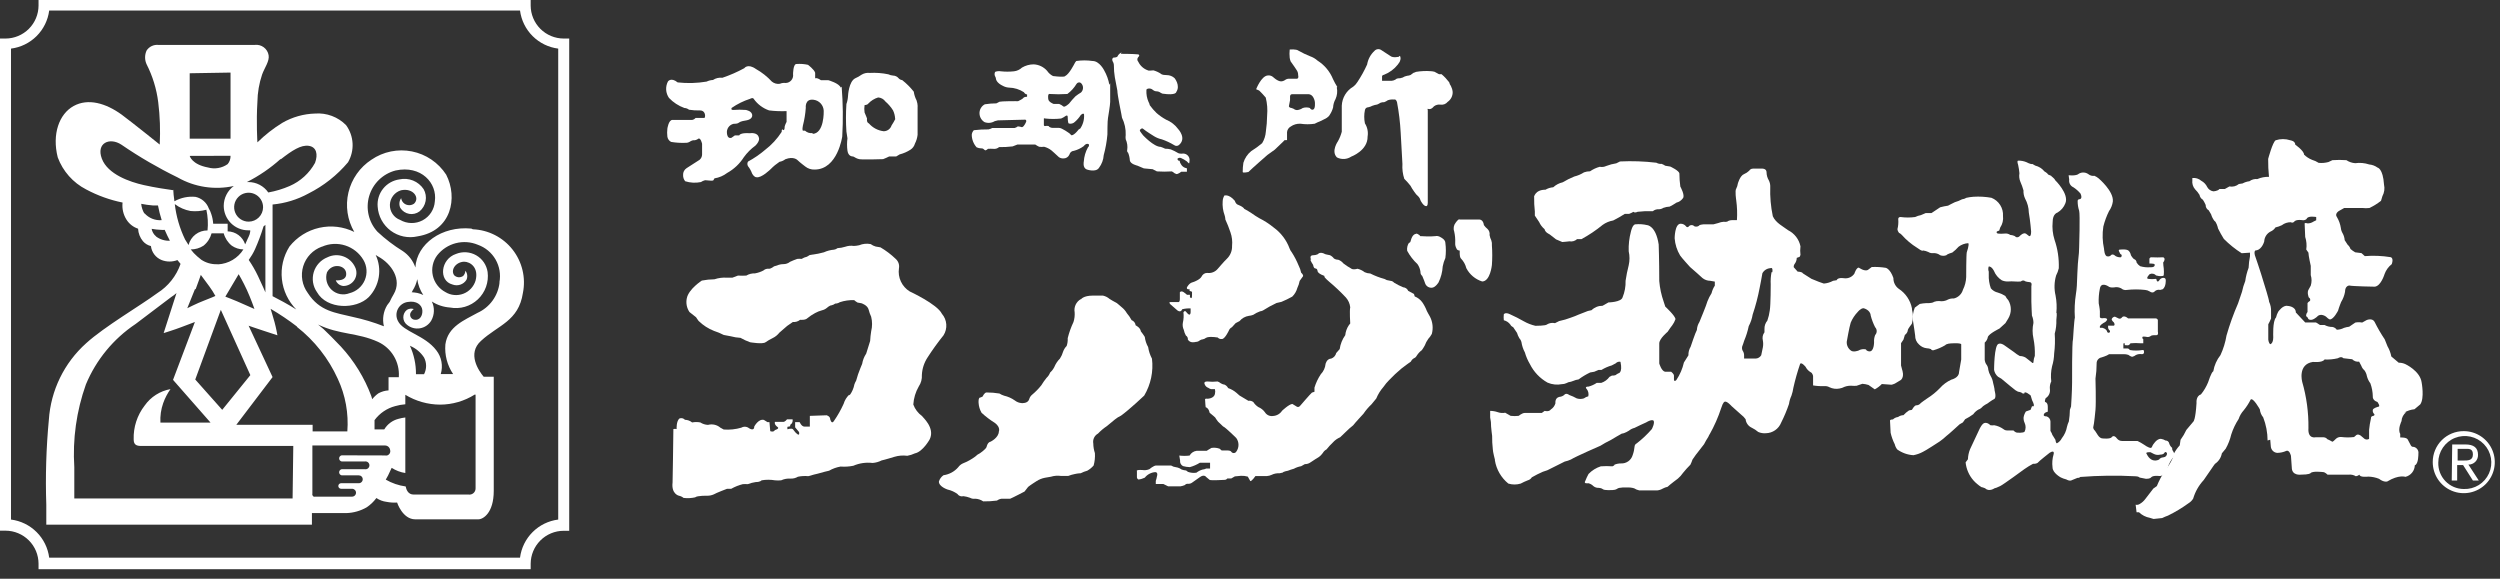
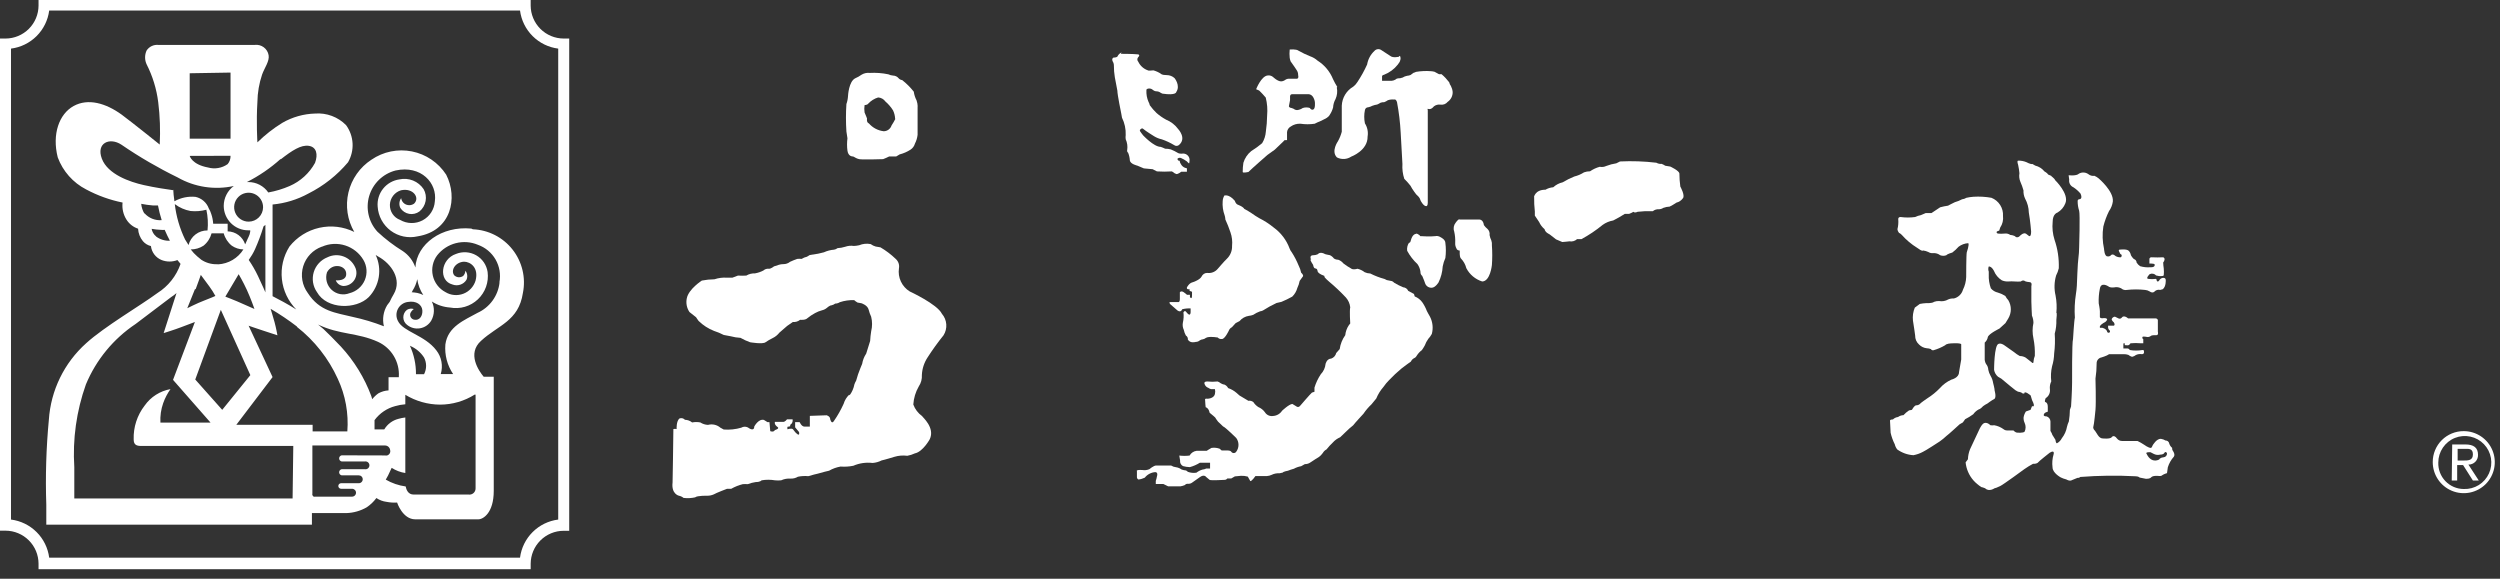
<svg xmlns="http://www.w3.org/2000/svg" width="216" height="50" viewBox="0 0 216 50" fill="none">
  <rect x="0" y="0" width="216" height="50" fill="#333333" stroke="none" />
-   <path d="M72.639 7.57C72.499 7.19 71.57 6.93 71.57 6.93H70.93C70.549 6.67 70.43 6.77 70.43 6.77V6.29C70.359 6.01 69.81 5.6 69.81 5.6C69.482 5.527 69.145 5.504 68.81 5.53C68.52 5.53 68.52 6.41 68.52 6.41C68.534 6.503 68.528 6.598 68.502 6.688C68.477 6.779 68.433 6.863 68.372 6.935C68.311 7.007 68.236 7.065 68.151 7.106C68.066 7.146 67.974 7.168 67.879 7.17C67.71 7.147 67.537 7.171 67.379 7.24C67.258 7.259 67.133 7.251 67.014 7.218C66.896 7.185 66.785 7.128 66.689 7.05C66.29 6.617 65.824 6.249 65.31 5.96C64.6 5.46 64.31 5.89 64.31 5.89C63.702 6.222 63.066 6.5 62.41 6.72C62.126 6.685 61.838 6.752 61.6 6.91C61.409 6.92 61.222 6.968 61.05 7.05C60.224 7.189 59.382 7.212 58.55 7.12C57.97 6.65 57.71 7.04 57.71 7.04C57.594 7.262 57.542 7.512 57.557 7.763C57.573 8.013 57.657 8.254 57.8 8.46C58.169 8.849 58.625 9.147 59.13 9.33C59.276 9.335 59.416 9.388 59.53 9.48C59.844 9.531 60.162 9.551 60.48 9.54C60.94 9.54 60.919 10.01 60.919 10.01C60.919 10.2 60.84 10.19 60.84 10.19H60.62C60.2 10.19 60.1 10.19 60.1 10.19C60.025 10.277 59.922 10.337 59.81 10.36C59.23 10.36 58.1 10.36 58.1 10.36C57.76 10.36 57.66 11.12 57.66 11.12C57.633 11.346 57.633 11.574 57.66 11.8C57.672 11.897 57.708 11.989 57.764 12.069C57.819 12.149 57.893 12.215 57.98 12.26C58.386 12.33 58.798 12.357 59.21 12.34C59.335 12.348 59.46 12.321 59.57 12.26C59.66 12.195 59.762 12.148 59.87 12.12C59.953 12.129 60.038 12.121 60.118 12.097C60.199 12.073 60.274 12.033 60.34 11.98C60.54 11.88 60.66 12.42 60.66 12.42V13.36C60.657 13.446 60.636 13.531 60.598 13.609C60.56 13.686 60.506 13.755 60.44 13.81L59.32 14.53C59.222 14.593 59.143 14.681 59.09 14.785C59.038 14.888 59.013 15.004 59.02 15.12C59.012 15.316 59.076 15.508 59.2 15.66C59.639 15.799 60.108 15.823 60.56 15.73C60.669 15.656 60.791 15.602 60.919 15.57C61.4 15.62 61.609 15.63 61.639 15.57C61.674 15.52 61.705 15.466 61.73 15.41C62.13 15.348 62.508 15.186 62.83 14.94C63.416 14.614 63.911 14.147 64.27 13.58C64.548 13.196 64.885 12.858 65.27 12.58C65.71 12.14 65.56 11.87 65.56 11.87C65.44 11.4 64.8 11.51 64.8 11.51C63.91 11.45 63.87 11.7 63.87 11.7H63.49C63.394 11.776 63.294 11.846 63.19 11.91C62.83 12.01 62.81 11.53 62.81 11.53C62.782 11.347 62.824 11.159 62.928 11.006C63.032 10.852 63.189 10.743 63.37 10.7C63.77 10.7 63.83 10.6 63.83 10.6C63.933 10.531 64.048 10.483 64.169 10.46L64.54 10.39C65.03 10.28 64.99 9.97 64.99 9.97C64.99 9.58 64.439 9.5 64.439 9.5C64.077 9.469 63.712 9.469 63.35 9.5C63.1 9.5 63.22 9.32 63.22 9.32C63.706 8.985 64.238 8.722 64.8 8.54C65.07 8.4 65.12 8.54 65.12 8.54C65.447 9.005 65.912 9.354 66.45 9.54C66.95 9.601 67.455 9.621 67.96 9.6C67.96 9.74 67.96 10.53 67.96 10.53C67.893 10.651 67.84 10.778 67.8 10.91C67.8 11.29 67.68 11.24 67.68 11.24C67.51 11.05 67.54 11.39 67.54 11.39C67.152 11.994 66.661 12.526 66.09 12.96C65.639 13.343 65.149 13.678 64.629 13.96C64.592 14.02 64.573 14.089 64.573 14.16C64.573 14.231 64.592 14.3 64.629 14.36C64.78 14.549 64.898 14.762 64.98 14.99C65.17 15.33 65.34 15.31 65.34 15.31C65.78 15.42 66.6 14.6 66.6 14.6C66.827 14.368 67.079 14.16 67.35 13.98C67.532 13.95 67.704 13.874 67.85 13.76C68.57 13.48 68.9 13.83 68.9 13.83C69.1 14.03 69.58 14.39 69.58 14.39C69.807 14.569 70.09 14.661 70.379 14.65C72.379 14.65 72.77 11.79 72.77 11.79C72.852 10.357 72.835 8.921 72.72 7.49M70.24 11.49C70.117 11.514 69.99 11.508 69.87 11.473C69.751 11.438 69.641 11.375 69.55 11.29H69.37C69.37 11.29 69.29 11.22 69.37 10.85C69.5 10.349 69.584 9.837 69.62 9.32C69.62 9.32 69.52 8.51 70.3 8.62C70.533 8.65 70.749 8.763 70.908 8.936C71.067 9.11 71.16 9.335 71.169 9.57C71.169 9.57 71.24 11.57 70.169 11.57" fill="white" />
  <path d="M79.29 9.21C79.285 9.026 79.251 8.844 79.19 8.67C79.067 8.436 78.986 8.182 78.95 7.92C78.657 7.548 78.322 7.213 77.95 6.92C77.83 6.907 77.719 6.851 77.64 6.76C77.582 6.689 77.508 6.632 77.425 6.592C77.343 6.552 77.252 6.531 77.16 6.53C77.018 6.519 76.879 6.481 76.75 6.42C76.224 6.311 75.686 6.271 75.15 6.3C74.899 6.27 74.645 6.326 74.43 6.46C74.265 6.58 74.087 6.681 73.9 6.76C73.33 7.03 73.27 8.28 73.27 8.28C73.257 8.523 73.21 8.762 73.13 8.99C73.078 9.779 73.078 10.571 73.13 11.36L73.22 11.95C73.173 12.305 73.173 12.665 73.22 13.02C73.29 13.51 73.63 13.51 73.63 13.51C73.722 13.515 73.81 13.55 73.88 13.61C73.988 13.676 74.106 13.723 74.23 13.75C74.5 13.81 76.3 13.75 76.3 13.75C76.477 13.683 76.651 13.606 76.82 13.52H77.43L77.73 13.34C78.064 13.255 78.381 13.117 78.67 12.93C78.856 12.809 78.991 12.624 79.05 12.41C79.172 12.173 79.25 11.915 79.28 11.65C79.28 10.91 79.28 9.17 79.28 9.17M77.36 10.27C77.262 10.467 77.152 10.657 77.03 10.84C76.984 10.983 76.895 11.108 76.775 11.197C76.655 11.287 76.51 11.337 76.36 11.34C75.86 11.284 75.399 11.041 75.07 10.66C75.07 10.66 74.86 10.61 74.91 10.24C74.91 10.24 74.82 9.98 74.7 9.72C74.666 9.508 74.666 9.292 74.7 9.08C74.7 9.08 74.93 9.08 75.02 8.95C75.252 8.702 75.545 8.519 75.87 8.42C75.995 8.427 76.116 8.462 76.225 8.523C76.334 8.584 76.428 8.668 76.5 8.77C76.758 8.992 76.98 9.251 77.16 9.54C77.268 9.769 77.329 10.017 77.34 10.27" fill="white" />
  <path d="M96.83 4.649C96.83 4.649 97.92 4.649 98.35 4.699C98.35 4.699 98.53 4.759 98.35 4.929C98.296 4.984 98.265 5.057 98.265 5.134C98.265 5.211 98.296 5.284 98.35 5.339C98.432 5.511 98.547 5.666 98.69 5.793C98.833 5.92 98.999 6.017 99.18 6.079C99.18 6.079 99.18 6.129 99.66 6.079C99.891 6.145 100.11 6.246 100.31 6.379C100.31 6.379 100.37 6.489 100.81 6.489C101.058 6.49 101.296 6.582 101.48 6.749C101.48 6.749 102.01 7.389 101.63 7.949C101.63 7.949 101.63 8.269 100.43 8.089C100.345 8.055 100.265 8.011 100.19 7.959C100.105 7.91 100.008 7.886 99.91 7.889C99.804 7.885 99.702 7.846 99.62 7.779C99.575 7.733 99.52 7.698 99.459 7.675C99.399 7.653 99.334 7.644 99.27 7.649C99.27 7.649 99.03 7.649 99.05 7.799C99.032 8.142 99.093 8.484 99.23 8.799C99.284 8.889 99.321 8.986 99.34 9.089C99.513 9.329 99.707 9.554 99.92 9.759C100.174 9.983 100.452 10.178 100.75 10.339C101.17 10.509 101.533 10.793 101.8 11.159C101.8 11.159 102.56 11.959 101.85 12.539C101.792 12.583 101.722 12.606 101.65 12.606C101.577 12.606 101.507 12.583 101.45 12.539C101.112 12.335 100.753 12.167 100.38 12.039C100.143 11.988 99.916 11.896 99.71 11.769C99.71 11.769 98.97 11.309 98.83 11.179C98.69 11.049 98.65 11.079 98.53 11.179C98.41 11.279 98.53 11.379 98.76 11.689C98.76 11.689 99.69 12.689 100.28 12.689C100.414 12.732 100.544 12.786 100.67 12.849C100.835 12.846 101 12.866 101.16 12.909C101.375 12.995 101.582 13.099 101.78 13.219C101.78 13.219 101.85 13.279 102.1 13.279C102.177 13.262 102.257 13.261 102.335 13.277C102.412 13.293 102.486 13.325 102.55 13.371C102.614 13.417 102.668 13.477 102.708 13.545C102.747 13.614 102.772 13.69 102.78 13.769C102.78 13.769 102.78 14.099 102.73 14.119C102.664 14.069 102.604 14.012 102.55 13.949C102.389 13.828 102.215 13.727 102.03 13.649C101.978 13.63 101.923 13.627 101.869 13.639C101.816 13.652 101.767 13.68 101.73 13.719C101.73 13.719 101.73 13.829 101.84 13.889H101.92C101.932 14.001 101.974 14.108 102.04 14.199C102.123 14.347 102.258 14.458 102.42 14.509C102.42 14.509 102.55 14.509 102.55 14.579V14.839H102.06C102.06 14.839 101.8 15.049 101.64 15.039C101.528 15.002 101.425 14.941 101.34 14.859L101.24 14.809C100.814 14.837 100.386 14.837 99.96 14.809L99.59 14.619L98.83 14.549L98.26 14.309C98.26 14.309 97.67 14.179 97.62 13.869C97.607 13.639 97.556 13.413 97.47 13.199C97.433 13.172 97.406 13.135 97.392 13.092C97.378 13.049 97.377 13.002 97.39 12.959C97.438 12.643 97.393 12.32 97.26 12.029C97.243 11.91 97.243 11.788 97.26 11.669C97.281 11.15 97.17 10.634 96.94 10.169C96.913 10.057 96.893 9.944 96.88 9.829C96.88 9.829 96.54 8.189 96.54 7.829C96.54 7.829 96.37 6.949 96.32 6.669C96.265 6.338 96.239 6.004 96.24 5.669C96.242 5.542 96.208 5.417 96.14 5.309C96.14 5.309 96.02 5.099 96.19 4.979C96.19 4.979 96.52 4.979 96.56 4.859C96.6 4.739 96.81 4.539 96.91 4.539" fill="white" />
-   <path d="M95.85 7.33C95.772 6.89 95.62 6.468 95.4 6.08C95.4 6.08 95 5.27 94.4 5.27C93.932 5.202 93.458 5.202 92.99 5.27C92.925 5.341 92.871 5.422 92.83 5.51C92.83 5.51 92.38 6.41 92.03 6.57C92.03 6.57 92.03 6.7 90.98 6.57C90.774 6.466 90.598 6.311 90.47 6.12C90.323 5.952 90.144 5.816 89.943 5.719C89.742 5.623 89.523 5.568 89.3 5.56C88.948 5.563 88.603 5.66 88.3 5.839C88.111 6.018 87.869 6.131 87.61 6.16C87.231 6.202 86.849 6.202 86.47 6.16C86.305 6.131 86.136 6.149 85.98 6.209C85.948 6.269 85.931 6.337 85.931 6.405C85.931 6.473 85.948 6.54 85.98 6.6C86.018 6.66 86.042 6.729 86.05 6.8C86.05 6.8 86.05 7.149 86.69 7.439C86.846 7.517 87.016 7.562 87.19 7.57C87.645 7.582 88.089 7.72 88.47 7.97C88.495 8.022 88.533 8.066 88.58 8.1C88.628 8.133 88.683 8.154 88.74 8.16V8.359C88.74 8.359 88.49 8.359 88.42 8.459C88.35 8.559 88.1 8.67 87.97 8.74C87.894 8.749 87.816 8.749 87.74 8.74C87.74 8.74 86.54 8.74 86.36 8.79L86.09 8.93C85.755 8.932 85.421 8.959 85.09 9.01C84.942 9.087 84.82 9.205 84.738 9.351C84.656 9.497 84.619 9.663 84.63 9.83C84.638 9.975 84.681 10.117 84.756 10.243C84.831 10.368 84.935 10.474 85.06 10.55C85.203 10.605 85.357 10.626 85.509 10.612C85.662 10.598 85.809 10.55 85.94 10.47C85.94 10.47 85.94 10.469 86.22 10.399L88.57 10.339C88.57 10.339 88.69 10.34 88.67 10.49C88.67 10.49 88.51 10.94 88.3 10.99C88.183 10.953 88.062 10.929 87.94 10.919C87.857 10.985 87.762 11.033 87.66 11.06C87.66 11.06 85.94 11.06 85.73 11.06C85.629 11.114 85.522 11.154 85.41 11.18C84.986 11.175 84.561 11.199 84.14 11.249C84.037 11.355 83.973 11.493 83.96 11.64C83.962 12.042 84.112 12.43 84.38 12.729C84.503 12.784 84.635 12.814 84.77 12.82C84.812 12.814 84.855 12.818 84.894 12.832C84.934 12.846 84.971 12.869 85 12.899C85 12.899 85.09 12.99 85.16 12.99C85.235 12.961 85.303 12.916 85.36 12.859C85.513 12.849 85.667 12.849 85.82 12.859C85.909 12.871 86 12.865 86.086 12.839C86.172 12.813 86.252 12.769 86.32 12.71C86.711 12.716 87.102 12.696 87.49 12.649L87.9 12.49C87.9 12.49 89.04 12.49 89.45 12.49C89.554 12.563 89.665 12.627 89.78 12.68C89.923 12.7 90.067 12.7 90.21 12.68C90.444 12.74 90.662 12.849 90.85 12.999C90.85 12.999 91.22 13.32 91.49 13.58C91.602 13.655 91.735 13.693 91.87 13.689C91.983 13.694 92.094 13.664 92.189 13.603C92.283 13.542 92.357 13.454 92.4 13.35C92.421 13.261 92.471 13.182 92.541 13.124C92.612 13.067 92.699 13.034 92.79 13.03C93.093 12.95 93.377 12.814 93.63 12.629C93.63 12.629 93.84 12.329 94.07 12.46C94.091 12.506 94.096 12.558 94.083 12.607C94.07 12.656 94.041 12.7 94 12.729C93.79 13.108 93.667 13.528 93.64 13.96C93.64 13.96 93.52 14.49 93.89 14.64C93.89 14.64 94.69 14.93 94.96 14.49C95.196 14.177 95.336 13.801 95.36 13.41C95.521 12.824 95.628 12.225 95.68 11.62C95.68 11.62 95.68 10.39 95.73 10.2C95.73 10.2 95.92 9.06 95.92 8.81C95.92 8.81 95.92 7.589 95.92 7.189M90.69 8.12C91.199 8.154 91.711 8.154 92.22 8.12C92.538 7.885 92.807 7.589 93.01 7.25C93.029 7.217 93.055 7.189 93.086 7.167C93.117 7.146 93.152 7.131 93.189 7.125C93.226 7.118 93.264 7.119 93.3 7.129C93.337 7.138 93.371 7.156 93.4 7.18C93.455 7.232 93.498 7.295 93.528 7.364C93.558 7.434 93.573 7.509 93.573 7.584C93.573 7.66 93.558 7.735 93.528 7.805C93.498 7.874 93.455 7.937 93.4 7.99C93.233 8.089 93.072 8.199 92.92 8.32C92.721 8.522 92.534 8.736 92.36 8.959C92.36 8.959 92.03 9.269 91.89 9.209C91.777 9.112 91.649 9.034 91.51 8.979C91.51 8.979 91.18 8.979 91.03 8.979C91.03 8.979 90.59 8.82 90.57 8.56C90.57 8.56 90.5 8.119 90.67 8.109M93.26 11.109C93.26 11.109 92.83 11.709 92.57 11.689L92.41 11.53C92.41 11.53 91.73 11.03 91.5 11.05C91.5 11.05 91.07 11.05 90.95 11.05C90.83 11.05 90.63 10.98 90.6 10.89C90.501 10.867 90.399 10.867 90.3 10.89C90.286 10.893 90.271 10.893 90.257 10.889C90.242 10.886 90.229 10.879 90.219 10.869C90.208 10.859 90.2 10.846 90.195 10.832C90.19 10.819 90.188 10.804 90.19 10.79C90.19 10.79 90.19 10.389 90.19 10.29C90.19 10.19 90.19 10.22 90.32 10.24C90.772 10.29 91.228 10.29 91.68 10.24C91.818 10.182 91.95 10.108 92.07 10.02C92.07 10.02 92.25 9.889 92.25 10.109C92.25 10.109 92.25 10.609 92.34 10.669C92.433 10.695 92.531 10.697 92.624 10.672C92.717 10.647 92.802 10.598 92.87 10.53C93.067 10.358 93.239 10.159 93.38 9.939C93.38 9.939 93.6 9.73 93.66 9.87C93.699 10.338 93.564 10.805 93.28 11.18" fill="white" />
  <path d="M120.87 4.9C120.87 4.9 120.36 5.029 120.13 4.839L119.35 4.33C119.259 4.265 119.148 4.236 119.037 4.249C118.926 4.262 118.824 4.316 118.75 4.4C118.417 4.71 118.196 5.121 118.12 5.57C117.882 6.099 117.601 6.606 117.28 7.089C117.188 7.239 117.069 7.372 116.93 7.48C116.638 7.648 116.393 7.888 116.218 8.176C116.043 8.465 115.944 8.792 115.93 9.13C115.93 9.13 115.93 11.05 115.93 11.38C115.855 11.666 115.745 11.942 115.6 12.2C115.6 12.2 114.98 13.07 115.51 13.6C115.704 13.7 115.922 13.747 116.14 13.735C116.358 13.722 116.569 13.652 116.75 13.53C116.75 13.53 118.18 13.01 118.16 11.8C118.227 11.405 118.145 10.998 117.93 10.66C117.85 10.281 117.85 9.889 117.93 9.51C117.94 9.443 117.974 9.381 118.025 9.337C118.077 9.293 118.142 9.269 118.21 9.27C118.336 9.246 118.458 9.202 118.57 9.14C118.706 9.088 118.847 9.051 118.99 9.03C119.088 8.989 119.182 8.939 119.27 8.88C119.372 8.84 119.481 8.823 119.59 8.83C119.704 8.787 119.811 8.73 119.91 8.66C120.083 8.6 120.268 8.58 120.45 8.6C120.45 8.6 120.6 8.52 120.7 8.82C120.867 9.698 120.974 10.587 121.02 11.48L121.17 14.169C121.141 14.602 121.195 15.037 121.33 15.45C121.519 15.636 121.696 15.833 121.86 16.04C121.959 16.228 122.073 16.409 122.2 16.58C122.296 16.73 122.414 16.865 122.55 16.98C122.646 17.085 122.714 17.212 122.75 17.35C122.75 17.35 123 17.84 123.24 17.81C123.24 17.81 123.36 17.81 123.36 17.52C123.36 17.52 123.36 12.72 123.36 12.45C123.36 12.45 123.36 9.67 123.36 9.54C123.36 9.41 123.27 9.38 123.45 9.42C123.45 9.42 123.65 9.49 123.89 9.19C123.969 9.129 124.059 9.084 124.155 9.058C124.251 9.032 124.351 9.026 124.45 9.04C124.567 9.059 124.687 9.047 124.798 9.005C124.908 8.962 125.006 8.892 125.08 8.8C125.218 8.704 125.33 8.575 125.405 8.425C125.48 8.275 125.517 8.107 125.51 7.94C125.493 7.762 125.442 7.589 125.36 7.43C125.287 7.336 125.236 7.226 125.21 7.109C125.016 6.853 124.795 6.618 124.55 6.41H124.33C124.197 6.347 124.066 6.277 123.94 6.2C123.835 6.173 123.728 6.156 123.62 6.15C123.193 6.118 122.763 6.138 122.34 6.21C122.275 6.247 122.204 6.274 122.13 6.29C122.04 6.348 121.953 6.412 121.87 6.48C121.774 6.518 121.673 6.542 121.57 6.55C121.435 6.573 121.305 6.624 121.19 6.7L120.97 6.76C120.86 6.76 120.66 6.76 120.56 6.88C120.465 6.935 120.36 6.969 120.25 6.98H119.41V6.6C119.41 6.6 119.41 6.48 119.58 6.46C120.048 6.277 120.459 5.974 120.77 5.58C120.819 5.5 120.873 5.424 120.93 5.35C120.965 5.266 120.992 5.179 121.01 5.089C121.01 5.089 121.01 4.75 120.9 4.85" fill="white" />
  <path d="M115.54 7.511C115.403 7.292 115.28 7.064 115.17 6.831C114.902 6.175 114.438 5.62 113.84 5.241C113.651 5.071 113.43 4.942 113.19 4.86C112.846 4.723 112.512 4.563 112.19 4.38C112 4.22 111.43 4.281 111.43 4.281C111.405 4.517 111.405 4.755 111.43 4.991C111.445 5.097 111.472 5.201 111.51 5.301C111.68 5.521 112.02 6.04 112.02 6.04C112.115 6.171 112.164 6.329 112.16 6.491C112.23 6.801 112.06 6.801 112.06 6.801C111.88 6.801 111.33 6.801 111.33 6.801C111.233 6.804 111.14 6.835 111.06 6.891C110.954 6.975 110.825 7.024 110.69 7.031C110.38 7.031 110 6.661 110 6.661C109.937 6.604 109.862 6.563 109.781 6.539C109.699 6.514 109.614 6.508 109.53 6.52C108.97 6.57 108.53 7.71 108.53 7.71L108.79 7.821C108.991 8.013 109.182 8.217 109.36 8.431C109.487 8.934 109.527 9.454 109.48 9.971C109.474 10.439 109.437 10.907 109.37 11.37C109.344 11.725 109.235 12.067 109.05 12.37C108.75 12.623 108.433 12.853 108.1 13.06C107.782 13.319 107.548 13.668 107.43 14.06C107.388 14.325 107.368 14.592 107.37 14.86C107.37 14.97 107.86 14.86 107.86 14.86C108.14 14.58 109.5 13.391 109.5 13.391L110.14 12.931C110.56 12.541 111 12.101 111 12.101C111.066 12.116 111.134 12.116 111.2 12.101V11.411C111.211 11.311 111.245 11.214 111.301 11.131C111.357 11.047 111.432 10.979 111.52 10.931C111.765 10.759 112.061 10.674 112.36 10.69C112.768 10.751 113.182 10.751 113.59 10.69L113.81 10.581C114.011 10.501 114.208 10.41 114.4 10.31C114.81 10.13 114.89 9.92 114.89 9.92C115.021 9.724 115.119 9.508 115.18 9.281C115.193 9.028 115.265 8.781 115.39 8.56C115.531 8.247 115.57 7.897 115.5 7.56M113.61 9.101C113.61 9.101 113.61 9.46 113.41 9.48C113.361 9.482 113.313 9.469 113.272 9.442C113.23 9.415 113.198 9.376 113.18 9.331C112.979 9.265 112.762 9.265 112.56 9.331C112.417 9.429 112.253 9.491 112.08 9.511C111.967 9.512 111.857 9.472 111.77 9.4C111.672 9.354 111.567 9.32 111.46 9.301C111.46 9.301 111.35 9.221 111.36 9.181C111.37 9.141 111.45 8.75 111.46 8.65V8.331C111.46 8.331 111.46 8.131 111.65 8.141H113.08C113.08 8.141 113.37 8.14 113.52 8.52C113.593 8.677 113.624 8.849 113.61 9.02" fill="white" />
  <path d="M73.37 34.1C73.145 34.318 72.979 34.59 72.89 34.891C72.658 35.404 72.38 35.896 72.06 36.36C71.85 36.72 71.73 36.221 71.73 36.221C71.73 35.961 71.42 35.88 71.42 35.88L69.97 35.931V36.86H69.51C69.25 36.86 69.09 36.471 69.09 36.471H68.7V36.92L69.04 37.331C69.13 37.831 68.7 37.331 68.7 37.331L68.51 37.09C68.41 36.97 68.03 37.09 68.03 37.09V36.88L68.27 36.831C68.262 36.786 68.269 36.739 68.291 36.699C68.313 36.659 68.348 36.628 68.39 36.61C68.43 36.556 68.459 36.495 68.475 36.43C68.49 36.364 68.492 36.297 68.48 36.23H68C67.83 36.45 67.69 36.451 67.69 36.451C67.5 36.451 66.95 36.451 66.95 36.451C66.88 36.711 67.19 36.9 67.19 36.9C67.38 37.04 66.95 37.16 66.95 37.16C66.83 37.38 66.55 37.25 66.55 37.25L66.48 36.471H66.31L66 36.281C65.53 36.161 65.17 36.85 65.17 36.85C65.17 37.3 64.72 37 64.72 37C64.627 36.925 64.513 36.88 64.393 36.871C64.273 36.862 64.153 36.89 64.05 36.951C63.557 37.094 63.042 37.148 62.53 37.11L62.24 36.951C62.095 36.826 61.921 36.739 61.735 36.697C61.548 36.655 61.354 36.66 61.17 36.71C60.935 36.7 60.707 36.628 60.51 36.5C60.276 36.452 60.034 36.452 59.8 36.5C59.625 36.356 59.407 36.275 59.18 36.27C59.123 36.207 59.05 36.162 58.968 36.141C58.886 36.12 58.8 36.123 58.72 36.15C58.42 36.36 58.46 37.071 58.46 37.071C58.368 37.047 58.272 37.047 58.18 37.071C58.18 37.881 58.11 41.69 58.11 41.69C57.99 42.69 58.66 42.831 58.66 42.831C58.807 42.86 58.944 42.925 59.06 43.02C59.394 43.06 59.732 43.043 60.06 42.971C60.23 42.811 61.11 42.831 61.11 42.831C61.307 42.832 61.501 42.791 61.68 42.71C61.87 42.59 62.82 42.23 62.82 42.23H63.18C63.494 42.053 63.83 41.918 64.18 41.831C64.323 41.821 64.467 41.821 64.61 41.831C64.832 41.743 65.064 41.683 65.3 41.65C65.7 41.65 65.8 41.5 65.8 41.5C66.184 41.434 66.576 41.434 66.96 41.5C67.136 41.517 67.314 41.517 67.49 41.5C67.749 41.381 68.035 41.33 68.32 41.35C68.538 41.359 68.754 41.303 68.94 41.19C69.236 41.128 69.539 41.112 69.84 41.141C70.1 41.05 70.63 40.931 70.63 40.931C71.01 40.811 71.63 40.67 71.63 40.67C71.939 40.492 72.278 40.37 72.63 40.31C72.998 40.338 73.368 40.315 73.73 40.241C74.252 40.015 74.825 39.932 75.39 40C75.662 39.981 75.928 39.906 76.17 39.781C76.46 39.721 77.27 39.471 77.27 39.471C77.633 39.361 78.014 39.33 78.39 39.38C78.618 39.339 78.84 39.269 79.05 39.17C79.74 39.03 80.33 37.951 80.33 37.951C80.81 36.951 79.69 36.031 79.67 35.951C79.321 35.702 79.056 35.353 78.91 34.951C78.945 34.401 79.105 33.867 79.38 33.391C79.579 33.097 79.674 32.745 79.65 32.391C79.676 31.848 79.849 31.323 80.15 30.87C80.573 30.213 81.03 29.579 81.52 28.971C81.7 28.687 81.784 28.353 81.758 28.017C81.733 27.682 81.6 27.364 81.38 27.11C80.98 26.28 78.6 25.181 78.6 25.181C78.266 24.975 78 24.676 77.835 24.32C77.669 23.965 77.612 23.568 77.67 23.181C77.697 23.033 77.686 22.881 77.637 22.739C77.588 22.597 77.502 22.47 77.39 22.37C76.991 21.986 76.548 21.65 76.07 21.37L75.66 21.301C75.505 21.258 75.359 21.186 75.23 21.09C74.894 21.023 74.546 21.058 74.23 21.19C74.079 21.224 73.925 21.244 73.77 21.25C73.518 21.211 73.26 21.236 73.02 21.321C72.806 21.389 72.584 21.429 72.36 21.44C72.274 21.511 72.17 21.556 72.06 21.571C71.756 21.596 71.458 21.674 71.18 21.801L70.68 21.92L69.97 22.031L69.72 22.181C69.557 22.216 69.401 22.28 69.26 22.37C69.134 22.353 69.006 22.353 68.88 22.37C68.669 22.442 68.462 22.526 68.26 22.62C68.102 22.749 67.904 22.82 67.7 22.821C67.504 22.82 67.309 22.86 67.13 22.94L66.88 23.011C66.88 23.011 66.6 23.241 66.42 23.221C66.337 23.211 66.253 23.219 66.174 23.245C66.094 23.271 66.021 23.314 65.96 23.37C65.731 23.49 65.484 23.575 65.23 23.62C64.967 23.609 64.706 23.675 64.48 23.81C64.24 23.825 64 23.825 63.76 23.81L63.28 23.991H62.8C62.438 23.967 62.074 24.014 61.73 24.13C61.364 24.134 60.999 24.171 60.64 24.241C60.64 24.241 59.5 24.97 59.34 25.77C59.296 25.974 59.294 26.184 59.333 26.389C59.373 26.594 59.453 26.788 59.57 26.96L60.14 27.41C60.14 27.41 60.3 27.66 60.36 27.73C60.742 28.103 61.194 28.395 61.69 28.59C61.979 28.683 62.26 28.8 62.53 28.94L63.12 29.051C63.401 29.128 63.689 29.175 63.98 29.19C64.245 29.342 64.522 29.47 64.81 29.571C64.81 29.571 65.9 29.761 66.14 29.571C66.337 29.435 66.544 29.314 66.76 29.21C66.983 29.103 67.178 28.946 67.33 28.75L68.01 28.16L68.5 27.821C68.727 27.843 68.953 27.775 69.13 27.63C69.13 27.63 69.58 27.681 69.76 27.491C69.966 27.324 70.187 27.176 70.42 27.051C70.609 26.945 70.811 26.864 71.02 26.81C71.17 26.776 71.311 26.708 71.43 26.61C71.43 26.61 71.68 26.38 71.84 26.38C71.957 26.355 72.066 26.304 72.16 26.23C72.302 26.229 72.441 26.187 72.56 26.11C72.96 25.977 73.379 25.917 73.8 25.931C73.889 26.011 73.986 26.081 74.09 26.14L74.43 26.201C74.43 26.201 74.95 26.36 75.05 26.75C75.103 26.964 75.177 27.172 75.27 27.37C75.372 27.781 75.372 28.21 75.27 28.62C75.225 28.899 75.195 29.179 75.18 29.46C75.18 29.46 75 30.051 74.84 30.551C74.661 30.819 74.542 31.122 74.49 31.44C74.49 31.44 74.4 31.641 74.34 31.801C74.193 32.156 74.069 32.52 73.97 32.891C73.909 32.991 73.858 33.099 73.82 33.21C73.756 33.55 73.616 33.872 73.41 34.15" fill="white" />
-   <path d="M93.39 25.869C93.39 25.869 93.58 25.539 94.44 25.539H95.29C95.505 25.585 95.704 25.685 95.87 25.829C95.87 25.829 96.32 26.109 96.48 26.179C96.48 26.179 96.79 26.419 96.91 26.539C97.092 26.682 97.245 26.859 97.36 27.059C97.519 27.243 97.656 27.445 97.77 27.659C97.864 27.695 97.946 27.756 98.008 27.835C98.07 27.915 98.109 28.009 98.12 28.109C98.12 28.109 98.53 28.299 98.57 28.629C98.693 28.782 98.807 28.942 98.91 29.109C98.948 29.419 99.046 29.718 99.2 29.989C99.253 30.339 99.365 30.677 99.53 30.989C99.665 32.097 99.429 33.219 98.86 34.179C98.86 34.179 97.63 35.349 96.86 35.909C96.666 35.999 96.485 36.113 96.32 36.249L95.63 36.819C95.353 37.003 95.098 37.217 94.87 37.459C94.72 37.541 94.599 37.668 94.525 37.822C94.451 37.977 94.429 38.151 94.46 38.319C94.464 38.602 94.511 38.881 94.6 39.149C94.624 39.509 94.586 39.871 94.49 40.219C94.334 40.4 94.148 40.552 93.94 40.669C93.743 40.722 93.552 40.796 93.37 40.889C93.37 40.889 93.15 40.889 92.85 40.959C92.662 40.995 92.478 41.049 92.3 41.119C92.3 41.119 92.01 41.119 91.66 41.119C91.372 41.08 91.078 41.103 90.8 41.189L90.28 41.279C90.023 41.328 89.779 41.427 89.56 41.569C89.56 41.569 88.99 41.929 88.83 42.069L88.52 42.469C88.52 42.469 87.47 43.019 87.28 43.089H86.54C86.395 43.108 86.258 43.163 86.14 43.249C85.746 43.302 85.348 43.325 84.95 43.319C84.746 43.179 84.507 43.098 84.26 43.089C84.105 43.112 83.947 43.085 83.81 43.009C83.626 42.94 83.435 42.892 83.24 42.869C83.144 42.897 83.042 42.893 82.949 42.859C82.856 42.825 82.775 42.762 82.72 42.679C82.469 42.497 82.183 42.367 81.88 42.299C81.88 42.299 81.12 42.059 81.12 41.609C81.185 41.385 81.326 41.19 81.52 41.059C82.013 40.99 82.464 40.745 82.79 40.369C82.892 40.226 83.03 40.112 83.19 40.039C83.571 39.89 83.931 39.692 84.26 39.449C84.377 39.327 84.516 39.229 84.67 39.159C84.67 39.159 85.16 38.829 85.24 38.619C85.24 38.619 85.31 38.209 85.59 38.159C85.59 38.159 86.28 37.829 86.3 37.289C86.3 37.289 86.47 36.929 85.97 36.549C85.557 36.292 85.169 35.997 84.81 35.669C84.657 35.407 84.568 35.112 84.55 34.809C84.55 34.809 84.5 34.309 84.73 34.339L84.9 34.259C84.9 34.259 85.05 33.909 85.24 33.909C85.612 33.909 85.983 33.939 86.35 33.999C86.477 34.082 86.615 34.145 86.76 34.189C87.091 34.264 87.403 34.403 87.68 34.599C87.852 34.735 88.061 34.815 88.28 34.829C88.28 34.829 88.8 34.879 88.92 34.499C88.961 34.341 89.052 34.201 89.18 34.099C89.47 33.857 89.735 33.585 89.97 33.289C90.105 33.066 90.256 32.852 90.42 32.649C90.557 32.521 90.663 32.364 90.73 32.189C90.876 32.055 90.999 31.896 91.09 31.719C91.202 31.442 91.369 31.19 91.58 30.979C91.698 30.797 91.79 30.598 91.85 30.389C91.915 30.202 92.021 30.031 92.16 29.889C92.233 29.674 92.264 29.446 92.25 29.219C92.369 28.737 92.537 28.268 92.75 27.819C92.835 27.551 92.869 27.27 92.85 26.989C92.809 26.765 92.838 26.533 92.935 26.327C93.032 26.121 93.191 25.95 93.39 25.839" fill="white" />
  <path d="M126.05 18.97H127.76C127.76 18.97 128.14 18.9 128.21 19.45C128.296 19.575 128.4 19.686 128.52 19.78C128.591 19.847 128.644 19.93 128.675 20.023C128.707 20.115 128.715 20.213 128.7 20.31C128.727 20.47 128.777 20.625 128.85 20.77C128.898 20.907 128.915 21.054 128.9 21.2C128.941 21.766 128.941 22.334 128.9 22.899C128.9 22.899 128.76 24.31 128.06 24.32C127.469 24.133 126.976 23.719 126.69 23.169C126.613 22.862 126.458 22.579 126.24 22.35C126.24 22.35 126.13 22.28 126.12 21.95V21.649C126.12 21.649 125.89 21.65 125.84 21.47C125.757 21.324 125.718 21.157 125.73 20.99C125.746 20.654 125.716 20.317 125.64 19.99C125.595 19.864 125.584 19.729 125.607 19.598C125.63 19.466 125.686 19.343 125.77 19.24C125.77 19.24 125.97 18.93 126.13 18.93" fill="white" />
  <path d="M122.69 20.4C122.69 20.4 123.62 20.46 124.05 20.4C124.05 20.4 124.22 20.33 124.51 20.52C124.51 20.52 124.88 20.701 124.88 20.991C124.937 21.422 124.937 21.859 124.88 22.29C124.774 22.523 124.697 22.768 124.65 23.02C124.624 23.5 124.501 23.969 124.29 24.4C124.29 24.4 124.01 24.86 123.7 24.86C123.572 24.867 123.444 24.831 123.339 24.757C123.233 24.682 123.157 24.574 123.121 24.45C123.121 24.45 122.98 24.04 122.88 23.84C122.828 23.799 122.787 23.745 122.761 23.684C122.735 23.623 122.724 23.557 122.73 23.491C122.699 23.249 122.61 23.02 122.47 22.82C122.112 22.489 121.812 22.1 121.58 21.67C121.545 21.425 121.602 21.176 121.74 20.97C121.74 20.97 121.85 21.04 121.92 20.69C121.92 20.69 122.03 20.24 122.35 20.2C122.35 20.2 122.41 20.12 122.69 20.36" fill="white" />
  <path d="M105.76 16.91C105.76 16.91 106.14 16.71 106.69 17.35C106.69 17.35 106.76 17.63 106.96 17.689C106.96 17.689 107.4 17.85 107.51 18.05C107.73 18.164 107.944 18.291 108.15 18.43C108.358 18.582 108.576 18.722 108.8 18.85C109.245 19.073 109.665 19.344 110.05 19.66C110.676 20.113 111.153 20.744 111.42 21.47C111.463 21.59 111.528 21.702 111.61 21.8C111.841 22.161 112.038 22.542 112.2 22.939C112.302 23.135 112.376 23.343 112.42 23.56C112.42 23.56 112.63 23.73 112.58 23.87L112.29 24.27C112.251 24.481 112.184 24.686 112.09 24.879C112.013 25.164 111.861 25.424 111.65 25.629C111.349 25.797 111.038 25.947 110.72 26.08L110.29 26.18C109.883 26.37 109.489 26.587 109.11 26.83C109.034 26.866 108.953 26.889 108.87 26.899C108.662 26.975 108.463 27.076 108.28 27.2C108.158 27.248 108.03 27.278 107.9 27.29C107.587 27.336 107.302 27.497 107.1 27.74L106.76 27.919C106.76 27.919 106.55 28.16 106.44 28.27C106.374 28.302 106.316 28.346 106.268 28.401C106.22 28.456 106.183 28.52 106.16 28.589C106.16 28.589 105.83 29.29 105.58 29.29C105.512 29.3 105.443 29.294 105.378 29.271C105.314 29.249 105.256 29.21 105.21 29.16C105.011 29.127 104.811 29.11 104.61 29.109C104.61 29.109 104.3 29.11 104.18 29.2C104.102 29.263 104.009 29.305 103.91 29.32C103.82 29.328 103.734 29.359 103.66 29.41C103.566 29.493 103.445 29.54 103.32 29.54C103.32 29.54 102.84 29.699 102.63 29.339C102.639 29.271 102.628 29.201 102.598 29.139C102.568 29.076 102.52 29.025 102.46 28.99C102.375 28.837 102.314 28.671 102.28 28.5C102.188 28.307 102.16 28.089 102.2 27.879C102.268 27.588 102.285 27.287 102.25 26.99C102.25 26.99 102.36 26.74 102.52 26.99C102.52 26.99 102.84 27.43 102.87 26.99V26.649C102.625 26.635 102.378 26.659 102.14 26.72C102.14 26.72 102.05 27.04 101.74 26.83L101.12 26.29C101.12 26.29 100.94 26.1 101.12 26.1H101.83C101.83 26.1 101.94 26.1 101.94 25.85V25.25C101.94 25.25 102.04 25.09 102.28 25.25L102.56 25.47H102.81V25.669C102.81 25.669 102.99 25.94 102.99 25.53V25.209L102.78 25.129V24.99C102.78 24.99 102.5 25.05 102.55 24.83C102.55 24.83 102.73 24.469 103.01 24.399C103.01 24.399 103.65 24.21 103.82 23.89C103.861 23.797 103.928 23.718 104.014 23.663C104.099 23.608 104.198 23.579 104.3 23.58C104.469 23.604 104.641 23.584 104.8 23.523C104.96 23.462 105.101 23.361 105.21 23.23C105.21 23.23 105.81 22.53 105.99 22.37C106.142 22.227 106.262 22.053 106.341 21.859C106.421 21.666 106.458 21.458 106.45 21.25C106.492 20.851 106.444 20.448 106.31 20.07C106.183 19.692 106.037 19.321 105.87 18.959C105.87 18.959 105.87 18.799 105.81 18.609C105.665 18.216 105.607 17.797 105.64 17.379C105.647 17.194 105.706 17.014 105.81 16.859" fill="white" />
  <path d="M113.29 22.45C113.29 22.45 113.06 22.05 113.47 22.05C113.47 22.05 113.81 22.05 113.93 21.9C113.93 21.9 114.11 21.74 114.5 21.96C114.5 21.96 114.77 22.03 114.91 22.05C115.044 22.115 115.161 22.211 115.25 22.33C115.359 22.404 115.488 22.442 115.62 22.44C115.797 22.502 115.953 22.613 116.07 22.76C116.292 22.93 116.526 23.084 116.77 23.22C116.77 23.22 116.89 23.33 117.29 23.22C117.516 23.275 117.727 23.377 117.91 23.52C118.061 23.588 118.224 23.625 118.39 23.63C118.789 23.832 119.208 23.993 119.64 24.11L119.82 24.2L120.27 24.29C120.341 24.325 120.405 24.372 120.46 24.43C120.706 24.58 120.963 24.71 121.23 24.82C121.325 24.826 121.416 24.857 121.494 24.912C121.572 24.967 121.632 25.042 121.67 25.13L122.17 25.4L122.23 25.61C122.489 25.712 122.715 25.885 122.88 26.11C123.044 26.346 123.179 26.601 123.28 26.87C123.28 26.87 123.49 27.27 123.55 27.36C123.787 27.819 123.844 28.351 123.71 28.85C123.626 29.006 123.522 29.151 123.4 29.28C123.275 29.456 123.174 29.648 123.1 29.85C123.024 29.988 122.94 30.121 122.85 30.25C122.68 30.376 122.534 30.532 122.42 30.71C122.42 30.71 122.32 30.89 122.23 30.92C122.084 30.982 121.966 31.096 121.9 31.24C121.9 31.24 121.24 31.71 121.1 31.83C120.724 32.142 120.366 32.476 120.03 32.83C119.845 33.014 119.678 33.215 119.53 33.43C119.27 33.727 119.06 34.065 118.91 34.43L118.5 34.93C118.237 35.177 118.002 35.452 117.8 35.75C117.8 35.75 117.04 36.57 116.91 36.75C116.685 36.926 116.471 37.117 116.27 37.32L115.79 37.78C115.549 37.882 115.334 38.035 115.16 38.23C114.961 38.416 114.778 38.617 114.61 38.83C114.475 38.9 114.364 39.008 114.29 39.14C114.193 39.281 114.07 39.403 113.93 39.5C113.93 39.5 113.4 39.82 113.24 39.94C113.096 40.049 112.92 40.105 112.74 40.1L112.42 40.28C112.199 40.318 111.986 40.392 111.79 40.5C111.616 40.546 111.446 40.602 111.28 40.67C111.28 40.67 110.88 40.74 110.83 40.83L110.56 40.89C110.318 40.875 110.077 40.923 109.86 41.03C109.737 41.087 109.605 41.121 109.47 41.13H108.47C108.47 41.13 108.17 41.57 108.03 41.57L107.81 41.18C107.618 41.124 107.419 41.1 107.22 41.11L106.69 41.16L106.38 41.34H106.04C106.013 41.376 105.979 41.406 105.939 41.427C105.899 41.448 105.855 41.459 105.81 41.46C105.81 41.46 104.58 41.53 104.51 41.46L104.21 41.21C104.21 41.21 104.05 40.96 103.69 41.21L103.01 41.69C102.91 41.767 102.786 41.806 102.66 41.8C102.606 41.791 102.551 41.797 102.5 41.816C102.449 41.836 102.404 41.868 102.37 41.91C102.248 41.962 102.12 41.999 101.99 42.02H100.93L100.52 41.82H99.86V41.55C99.905 41.423 99.938 41.293 99.96 41.16C99.96 41.16 100.09 40.81 99.82 40.79C99.643 40.802 99.471 40.851 99.314 40.934C99.157 41.016 99.019 41.131 98.91 41.27C98.737 41.355 98.551 41.41 98.36 41.43C98.317 41.41 98.282 41.377 98.258 41.335C98.235 41.294 98.225 41.247 98.23 41.2V40.72C98.23 40.72 98.09 40.57 98.7 40.61C98.902 40.643 99.11 40.619 99.3 40.54C99.3 40.54 99.68 40.22 99.89 40.22H101.18L101.39 40.32L101.76 40.4C101.882 40.437 101.997 40.495 102.1 40.57C102.223 40.612 102.35 40.639 102.48 40.65L102.64 40.77C102.873 40.855 103.125 40.879 103.37 40.84C103.528 40.717 103.708 40.626 103.9 40.57C104.011 40.561 104.12 40.531 104.22 40.48H104.55V39.98H103.67C103.4 40.149 103.107 40.277 102.8 40.36C102.6 40.355 102.402 40.325 102.21 40.27C102.124 40.225 102.053 40.156 102.009 40.07C101.964 39.984 101.947 39.886 101.96 39.79L101.89 39.36C102.185 39.396 102.484 39.396 102.78 39.36C102.842 39.248 102.93 39.153 103.036 39.082C103.142 39.011 103.263 38.966 103.39 38.95H104.26C104.26 38.95 104.55 38.76 104.67 38.7C104.908 38.662 105.153 38.686 105.38 38.77L105.55 38.92H106.08C106.08 38.92 106.31 38.92 106.38 39.03C106.403 39.065 106.436 39.094 106.473 39.114C106.511 39.134 106.552 39.144 106.595 39.144C106.637 39.144 106.679 39.134 106.716 39.114C106.754 39.094 106.786 39.065 106.81 39.03C106.937 38.858 107.006 38.649 107.006 38.435C107.006 38.221 106.937 38.012 106.81 37.84C106.81 37.84 105.87 36.91 105.67 36.84L105.24 36.43C105.149 36.316 105.065 36.196 104.99 36.07C104.99 36.07 104.78 35.87 104.51 35.66C104.51 35.66 104.46 35.28 104.17 35.18C104.17 35.18 104.12 34.73 104.12 34.55C104.12 34.55 104.06 34.41 104.32 34.45C104.32 34.45 104.89 34.45 104.97 34.03C105.004 33.896 105.004 33.755 104.97 33.62H104.63C104.546 33.599 104.468 33.562 104.4 33.51C104.325 33.485 104.258 33.443 104.202 33.388C104.147 33.332 104.105 33.264 104.08 33.19C104.08 33.19 103.95 32.96 104.31 32.96C104.605 32.994 104.904 32.994 105.2 32.96C105.292 32.989 105.377 33.037 105.45 33.1C105.45 33.1 105.68 33.24 105.77 33.22C105.918 33.277 106.04 33.388 106.11 33.53C106.374 33.619 106.619 33.758 106.83 33.94L107.09 34.17L107.86 34.63C107.935 34.617 108.012 34.62 108.087 34.639C108.161 34.658 108.23 34.693 108.29 34.74C108.4 34.913 108.547 35.059 108.72 35.17C108.948 35.263 109.146 35.419 109.29 35.62C109.363 35.738 109.47 35.831 109.596 35.888C109.723 35.945 109.863 35.963 110 35.94C110.154 35.93 110.304 35.884 110.438 35.806C110.571 35.728 110.685 35.62 110.77 35.49C110.77 35.49 111.37 34.92 111.66 34.9L112.02 35.12C112.02 35.12 112.18 35.26 112.35 35.04C112.35 35.04 113.21 34.04 113.35 33.92L113.57 33.85V33.49C113.695 33.079 113.881 32.688 114.12 32.33C114.353 32.088 114.497 31.774 114.53 31.44C114.53 31.44 114.62 31 115.02 30.98C115.126 30.943 115.221 30.879 115.296 30.795C115.371 30.712 115.424 30.61 115.45 30.5L115.75 30.16C115.81 29.727 115.975 29.315 116.23 28.96C116.261 28.652 116.367 28.357 116.54 28.1L116.66 27.95C116.66 27.95 116.59 26.82 116.66 26.55C116.626 26.239 116.497 25.945 116.29 25.71C115.832 25.22 115.344 24.76 114.83 24.33C114.83 24.33 114.43 23.99 114.43 23.91V23.84L114.15 23.72C114.15 23.72 113.86 23.58 113.84 23.43C113.82 23.28 113.77 23.22 113.68 23.2C113.59 23.18 113.51 23.2 113.45 22.88C113.45 22.88 113.2 22.51 113.22 22.41" fill="white" />
  <path d="M132.53 17.05C132.53 17.05 132.61 16.39 133.53 16.39C133.735 16.27 133.964 16.198 134.2 16.18C134.431 15.967 134.714 15.819 135.02 15.75C135.34 15.557 135.674 15.39 136.02 15.25C136.318 15.178 136.602 15.056 136.86 14.89C137.027 14.83 137.203 14.8 137.38 14.8C137.636 14.624 137.92 14.492 138.22 14.41C138.41 14.449 138.606 14.424 138.78 14.34C139.061 14.232 139.353 14.155 139.65 14.11L139.97 13.95C141.018 13.899 142.069 13.935 143.11 14.06C143.25 14.139 143.41 14.174 143.57 14.16C143.679 14.202 143.783 14.255 143.88 14.32L144.31 14.39C144.31 14.39 145.1 14.75 145.1 15C145.103 15.375 145.129 15.749 145.18 16.12C145.18 16.12 145.6 16.87 145.41 17.12C145.273 17.314 145.071 17.452 144.84 17.51C144.655 17.637 144.461 17.75 144.26 17.85C144.072 17.859 143.887 17.896 143.71 17.96C143.6 18.033 143.472 18.075 143.34 18.08C143.145 18.063 142.951 18.124 142.8 18.25H142.09L141.48 18.3C141.48 18.3 141.25 18.43 141.13 18.3C141.01 18.373 140.883 18.433 140.75 18.48H140.38C140.057 18.687 139.723 18.878 139.38 19.05C139.052 19.105 138.74 19.235 138.47 19.43C137.9 19.897 137.287 20.309 136.64 20.66H136.26C136.172 20.741 136.067 20.8 135.953 20.833C135.838 20.866 135.718 20.872 135.6 20.85C135.6 20.85 135.1 20.91 134.98 20.91L134.44 20.68L133.89 20.25C133.89 20.25 133.5 20.09 133.45 19.8C133.248 19.632 133.087 19.42 132.98 19.18L132.61 18.63V18.27C132.562 17.849 132.542 17.424 132.55 17" fill="white" />
-   <path d="M165.19 26.63C165.121 26.288 164.985 25.964 164.789 25.675C164.594 25.387 164.342 25.14 164.05 24.95C163.904 24.844 163.786 24.704 163.706 24.542C163.626 24.38 163.586 24.201 163.59 24.02C163.31 23.21 162.93 23.14 162.93 23.14C162.53 23.075 162.125 23.052 161.72 23.07L161.4 23.31C161.12 23.5 160.6 23.12 160.6 23.12C160.38 23.12 160.22 23.64 160.22 23.64C160.125 23.782 159.992 23.894 159.837 23.965C159.681 24.036 159.509 24.062 159.34 24.04C158.74 23.95 158.69 24.21 158.69 24.21L158.38 24.261C158.133 24.396 157.861 24.477 157.58 24.5L157.15 24.35L156.51 24.09L155.77 23.62C155.7 23.47 155.32 23.47 155.32 23.47L154.98 23.09C154.973 23.039 154.977 22.987 154.991 22.937C155.005 22.887 155.028 22.841 155.06 22.8C155.174 22.651 155.237 22.469 155.24 22.28L155.49 22.19L155.56 22.03C155.529 21.781 155.529 21.529 155.56 21.28C155.499 20.983 155.371 20.703 155.186 20.462C155 20.221 154.762 20.026 154.49 19.89C154.09 19.58 153.42 19.26 153.17 18.68C152.995 17.846 152.921 16.993 152.95 16.14C152.957 15.95 152.915 15.761 152.83 15.59C152.702 15.379 152.633 15.137 152.63 14.89C152.63 14.57 152.29 14.57 152.29 14.57H151.46C151.394 14.568 151.329 14.584 151.271 14.615C151.212 14.647 151.164 14.694 151.13 14.75C151.002 14.873 150.853 14.972 150.69 15.04C150.33 15.18 150.15 15.86 150.15 15.86C150.128 16.014 150.081 16.163 150.01 16.3C149.88 16.46 150.01 17.3 150.01 17.3C150.088 17.87 150.109 18.446 150.07 19.02H149.64C149.53 19.021 149.421 19.045 149.32 19.09C149.21 19.21 148.93 19.16 148.93 19.16C148.768 19.171 148.609 19.208 148.46 19.27L148.05 19.38H147.2C147.085 19.391 146.972 19.411 146.86 19.44C146.803 19.506 146.727 19.552 146.643 19.572C146.558 19.592 146.47 19.584 146.39 19.55C146.36 19.518 146.324 19.492 146.283 19.474C146.243 19.457 146.199 19.448 146.155 19.448C146.111 19.448 146.067 19.457 146.027 19.474C145.986 19.492 145.95 19.518 145.92 19.55C145.908 19.574 145.89 19.593 145.868 19.607C145.846 19.62 145.821 19.627 145.795 19.627C145.769 19.627 145.744 19.62 145.722 19.607C145.7 19.593 145.682 19.574 145.67 19.55C145.615 19.481 145.545 19.425 145.466 19.387C145.386 19.349 145.298 19.329 145.21 19.33C144.69 19.33 144.69 20.59 144.69 20.59C144.729 21.113 144.889 21.621 145.16 22.07C145.27 22.25 146.02 23.07 146.02 23.07C146.28 23.28 147.09 24.02 147.09 24.02C147.28 24.174 147.516 24.259 147.76 24.261L148.16 24.33V24.68C148.029 24.879 147.934 25.099 147.88 25.33C147.736 25.554 147.616 25.792 147.52 26.04C147.47 26.28 146.83 27.82 146.83 27.82C146.699 28.028 146.623 28.265 146.61 28.511C146.49 28.701 146.07 29.96 146.07 29.96C145.936 30.183 145.869 30.441 145.88 30.7L145.49 31.32C145.368 31.859 145.147 32.371 144.84 32.83C144.63 33.05 144.63 32.781 144.63 32.781V32.46C144.63 32.3 144.39 32.12 144.39 32.12H143.86C143.54 32.05 143.36 31.4 143.36 31.4V29.67C143.36 29.26 144.08 28.67 144.08 28.67C144.17 28.51 144.48 28.11 144.48 28.11C144.599 27.948 144.693 27.77 144.76 27.58C144.76 27.3 143.88 26.49 143.88 26.49L143.74 26.06C143.538 25.485 143.41 24.888 143.36 24.28C143.36 22.48 143.31 21.12 143.31 21.12C143.06 19.48 142.31 19.45 142.31 19.45C141.983 19.373 141.645 19.349 141.31 19.38C141.04 19.38 140.91 20.02 140.91 20.02C140.763 20.571 140.699 21.14 140.72 21.71C140.811 22.108 140.811 22.522 140.72 22.92C140.606 23.362 140.516 23.809 140.45 24.261C140.466 24.75 140.377 25.237 140.19 25.69C140.08 26.11 138.97 26.13 138.97 26.13L138.46 26.42C138.284 26.417 138.11 26.449 137.947 26.514C137.784 26.58 137.635 26.677 137.51 26.8L137.19 26.87L136.37 27.19C136.1 27.33 135.23 27.61 135.23 27.61L134.71 27.74L134.35 27.92C134.115 27.867 133.867 27.907 133.66 28.03C133.59 28.151 132.66 28.15 132.66 28.15C132.31 28.069 131.973 27.938 131.66 27.761C131.27 27.537 130.87 27.333 130.46 27.15C130.05 26.95 129.93 27.15 129.93 27.15C129.909 27.323 129.909 27.497 129.93 27.67C130.154 27.725 130.352 27.856 130.49 28.04C130.54 28.18 130.74 28.27 130.74 28.27L131.07 28.761C131.117 28.922 131.184 29.076 131.27 29.22C131.356 29.31 131.418 29.42 131.45 29.54C131.496 29.859 131.597 30.167 131.75 30.45C131.849 30.801 131.994 31.137 132.18 31.45C132.516 32.129 133.049 32.69 133.71 33.06C134.101 33.228 134.533 33.273 134.95 33.19C135.078 33.191 135.204 33.164 135.32 33.11C135.446 33.038 135.586 32.993 135.73 32.98L135.93 32.91C136.076 32.845 136.231 32.801 136.39 32.781C136.703 32.548 137.038 32.347 137.39 32.18L137.74 32.12L138.12 31.96H138.37C138.648 31.791 138.947 31.66 139.26 31.57L139.6 31.39C139.65 31.334 139.715 31.292 139.787 31.269C139.859 31.246 139.936 31.243 140.01 31.261C140.22 32.261 139.81 32.261 139.81 32.261L139.65 32.36C139.56 32.47 139.27 32.45 139.27 32.45L139.06 32.56C138.884 32.804 138.636 32.986 138.35 33.08H137.96C137.745 33.224 137.509 33.332 137.26 33.4C136.9 33.4 137.05 33.56 137.05 33.56C137.133 33.65 137.193 33.759 137.225 33.878C137.256 33.996 137.258 34.121 137.23 34.24C137.092 34.273 136.963 34.334 136.85 34.42C136.649 34.486 136.431 34.486 136.23 34.42C136.026 34.305 135.812 34.208 135.59 34.13C135.28 33.9 135.14 34.13 135.14 34.13C135.023 34.224 134.88 34.28 134.73 34.29C134.32 34.38 134.39 34.84 134.39 34.84C134.328 35.063 134.185 35.255 133.99 35.38C133.82 35.61 133.46 35.5 133.46 35.5L133.21 35.68C132.96 35.68 131.72 35.68 131.72 35.68C131.52 35.68 131.21 35.93 131.21 35.93C130.981 35.956 130.749 35.956 130.52 35.93L130.05 35.66C129.833 35.703 129.608 35.686 129.4 35.61C129.191 35.538 128.971 35.501 128.75 35.5V36.071C128.809 36.33 128.836 36.594 128.83 36.86C128.83 36.96 128.92 37.66 128.92 37.66C128.916 38.048 128.936 38.435 128.98 38.821C128.98 39.031 129.16 39.71 129.16 39.71V39.781C129.289 40.566 129.702 41.278 130.32 41.781C130.669 41.888 131.041 41.888 131.39 41.781C131.587 41.674 131.791 41.581 132 41.5C132.146 41.462 132.272 41.369 132.35 41.24C132.657 41.063 132.975 40.902 133.3 40.761L133.69 40.63L135.19 39.88C135.376 39.841 135.557 39.781 135.73 39.7C136.14 39.44 138.28 38.511 138.28 38.511C138.554 38.337 138.837 38.18 139.13 38.04C139.26 37.95 140.13 37.46 140.13 37.46C140.35 37.46 140.74 37.21 140.74 37.21C140.881 37.096 141.044 37.014 141.22 36.97C141.33 36.9 142.22 36.5 142.22 36.5C142.72 36.2 142.85 36.33 142.85 36.33C143.02 36.5 142.72 37.071 142.72 37.071C142.325 37.526 141.887 37.941 141.41 38.31C141.361 38.333 141.318 38.367 141.287 38.411C141.255 38.455 141.236 38.507 141.23 38.56C141.207 38.823 141.15 39.082 141.06 39.33C140.996 39.543 140.863 39.728 140.682 39.857C140.501 39.985 140.282 40.05 140.06 40.04C139.865 40.038 139.671 40.075 139.49 40.15C139.49 40.23 139.31 40.29 139.31 40.29C138.977 40.264 138.643 40.264 138.31 40.29C137.907 40.419 137.543 40.646 137.25 40.95C137.144 41.144 137.05 41.344 136.97 41.55C136.79 41.831 137.23 41.75 137.23 41.75C137.398 41.79 137.55 41.877 137.67 42C137.802 42.108 137.97 42.162 138.14 42.15C138.261 42.154 138.379 42.192 138.48 42.261C138.61 42.391 139.33 42.34 139.33 42.34C139.463 42.34 139.594 42.306 139.71 42.24C139.86 42.08 140.56 42.12 140.56 42.12C140.773 42.105 140.986 42.128 141.19 42.19C141.324 42.276 141.473 42.338 141.63 42.37H143.2C143.366 42.351 143.526 42.296 143.67 42.21C143.799 42.142 143.937 42.091 144.08 42.06C144.26 41.88 144.97 41.35 144.97 41.35C145.138 41.208 145.286 41.043 145.41 40.86C145.61 40.612 145.824 40.375 146.05 40.15C146.121 40.008 146.181 39.861 146.23 39.71C146.412 39.433 146.609 39.166 146.82 38.91L147.23 38.38C147.342 38.161 147.466 37.947 147.6 37.74C147.68 37.53 147.71 37.531 147.71 37.531C148.117 36.809 148.452 36.048 148.71 35.261C148.88 34.711 149.01 34.71 149.01 34.71C149.2 34.62 149.61 35.09 149.61 35.09L150.43 35.821C150.58 35.933 150.711 36.068 150.82 36.22C150.836 36.377 150.893 36.526 150.984 36.654C151.075 36.781 151.198 36.884 151.34 36.95C151.545 37.049 151.737 37.173 151.91 37.321C152.12 37.414 152.351 37.452 152.58 37.43C152.863 37.423 153.139 37.333 153.371 37.172C153.604 37.01 153.784 36.783 153.89 36.52C154.154 35.997 154.382 35.455 154.57 34.9C154.604 34.654 154.674 34.415 154.78 34.19C154.859 33.963 154.916 33.729 154.95 33.49C155.107 32.797 155.3 32.113 155.53 31.44C155.64 31.25 156 31.69 156 31.69C156.099 31.886 156.252 32.049 156.44 32.16C156.61 32.23 156.65 32.49 156.65 32.49V33.3C156.98 33.355 157.315 33.375 157.65 33.36C157.797 33.352 157.943 33.387 158.07 33.46C158.335 33.586 158.632 33.625 158.92 33.571C159.077 33.546 159.23 33.495 159.37 33.42C159.575 33.345 159.793 33.314 160.01 33.33C160.143 33.342 160.277 33.342 160.41 33.33L160.91 33.16C161.09 33.174 161.268 33.208 161.44 33.261L161.98 33.64C162.206 33.52 162.412 33.365 162.59 33.18L163.41 33.24C163.49 33.24 163.72 33.14 163.72 33.14L164.25 32.821C164.56 32.511 164.35 31.96 164.35 31.96L164.25 31.58V29.65L164.46 29.34C164.51 29.16 164.58 28.94 164.58 28.94C164.694 28.86 164.779 28.744 164.82 28.61C164.82 28.35 165.2 28.03 165.2 27.92C165.302 27.544 165.302 27.147 165.2 26.77M153.06 23.52C152.994 23.869 152.97 24.225 152.99 24.58C152.99 24.58 152.99 26.32 152.91 26.81C152.871 27.113 152.801 27.412 152.7 27.7C152.529 27.904 152.44 28.164 152.45 28.43V28.71C152.375 28.809 152.324 28.923 152.3 29.044C152.276 29.165 152.279 29.291 152.31 29.41C152.348 29.612 152.348 29.819 152.31 30.02L152.17 30.69C152.12 30.774 152.05 30.846 151.967 30.896C151.883 30.947 151.788 30.976 151.69 30.98H150.69V30.71C150.693 30.56 150.647 30.413 150.56 30.29C150.526 30.22 150.508 30.143 150.508 30.065C150.508 29.987 150.526 29.91 150.56 29.84C150.56 29.84 150.65 29.61 150.7 29.43C150.87 29.027 151.001 28.609 151.09 28.18C151.257 27.868 151.372 27.53 151.43 27.18C151.688 26.416 151.892 25.633 152.04 24.84C152.04 24.84 152.25 23.79 152.27 23.61C152.339 23.483 152.439 23.375 152.562 23.298C152.685 23.221 152.825 23.177 152.97 23.17C152.97 23.17 153.2 23.03 153.13 23.52M162.01 28.96C161.935 29.154 161.904 29.363 161.92 29.57C161.92 29.57 161.92 30.37 161.53 30.36C161.53 30.36 161.28 30.36 161.22 30.19C161.11 30.163 160.997 30.158 160.885 30.175C160.773 30.192 160.666 30.231 160.57 30.29C160.57 30.29 160.13 30.46 159.92 30.29C159.799 30.203 159.703 30.087 159.64 29.952C159.577 29.817 159.549 29.669 159.56 29.52C159.56 29.52 159.78 28.25 159.9 27.88C160.043 27.535 160.25 27.22 160.51 26.95C160.51 26.95 160.76 26.63 161.01 26.63C161.01 26.63 161.6 26.76 161.63 27.27C161.721 27.616 161.848 27.951 162.01 28.27C162.098 28.361 162.147 28.483 162.147 28.61C162.147 28.737 162.098 28.859 162.01 28.95" fill="white" />
-   <path d="M207.729 35.649C207.998 35.489 208.298 35.39 208.61 35.359L209.11 34.939C209.49 34.409 209.229 33.039 209.229 33.039C209.089 32.039 207.82 31.459 207.82 31.459C207.641 31.376 207.446 31.335 207.25 31.339L206.61 30.8C206.55 30.49 206.439 30.192 206.28 29.919L206.04 29.32C205.713 28.833 205.419 28.325 205.159 27.8C204.949 27.44 204.469 27.659 204.469 27.659L204.09 27.869C203.895 27.832 203.694 27.832 203.5 27.869L202.969 28.229C202.816 28.247 202.666 28.28 202.52 28.329C202.328 28.429 202.116 28.484 201.899 28.489C201.855 28.426 201.799 28.372 201.734 28.331C201.668 28.29 201.596 28.262 201.52 28.249C201.282 28.25 201.048 28.192 200.84 28.079H200.449L200.1 27.859H199.169L198.36 26.999C198.36 26.459 197.649 26.43 197.649 26.43C197.239 26.34 196.84 26.93 196.84 26.93C196.753 27.086 196.689 27.255 196.649 27.43C196.339 27.739 196.409 29.139 196.409 29.139C196.409 29.669 196.169 29.739 196.169 29.739C196.009 29.689 195.979 29.329 195.979 29.329V28.019C196.069 27.858 196.149 27.691 196.219 27.519V26.909C196.232 26.62 196.174 26.332 196.05 26.07C196.05 25.88 195.629 24.55 195.629 24.55C195.289 23.39 194.82 22.05 194.82 22.05C194.7 21.55 194.979 21.629 194.979 21.629C195.459 21.509 195.629 20.859 195.629 20.859C195.636 20.682 195.69 20.511 195.785 20.362C195.88 20.212 196.012 20.091 196.169 20.009C196.346 19.937 196.497 19.811 196.6 19.649C196.79 19.607 196.974 19.544 197.149 19.459C197.373 19.287 197.648 19.196 197.929 19.2C197.975 19.231 198.03 19.243 198.085 19.234C198.139 19.224 198.187 19.194 198.219 19.149C198.409 18.919 198.979 19.03 198.979 19.03C199.093 19.035 199.205 18.995 199.29 18.919C199.38 18.609 200.12 18.749 200.12 18.749V19.03L199.879 19.149C199.726 19.253 199.544 19.306 199.36 19.3C199.17 19.23 199.12 19.3 199.12 19.3L199.169 20.47C199.284 20.821 199.315 21.194 199.26 21.559L199.449 21.829C199.449 22.089 199.649 22.97 199.649 22.97C199.649 23.18 199.649 23.769 199.649 23.769C199.742 24.066 199.742 24.383 199.649 24.68L199.479 24.989C199.289 25.25 199.479 25.7 199.479 25.7C199.506 25.713 199.53 25.732 199.55 25.755C199.57 25.778 199.584 25.805 199.594 25.834C199.603 25.863 199.607 25.893 199.604 25.923C199.602 25.953 199.593 25.983 199.58 26.009C199.51 26.009 199.37 26.18 199.37 26.18V26.959C199.284 27.059 199.241 27.189 199.25 27.32C199.341 27.373 199.409 27.458 199.439 27.559C199.729 27.819 200.199 27.359 200.199 27.359C200.509 27.009 200.969 27.359 200.969 27.359C201.209 27.599 201.3 27.599 201.3 27.599C201.63 27.599 202.01 26.839 202.01 26.839C202.08 26.569 202.27 26.099 202.27 26.099C202.438 25.83 202.553 25.532 202.61 25.22C202.61 24.669 202.979 24.669 202.979 24.669C203.249 24.739 205.179 24.769 205.179 24.769C205.719 24.719 206.03 23.669 206.03 23.669C206.153 23.334 206.368 23.04 206.649 22.82C206.839 22.27 206.55 22.22 206.55 22.22C205.813 22.099 205.064 22.068 204.32 22.129L204.03 21.869L203.49 21.8C203.343 21.717 203.206 21.62 203.08 21.509C203.036 21.369 202.953 21.243 202.84 21.149L202.58 20.749C202.565 20.538 202.503 20.333 202.399 20.149C202.317 20.012 202.266 19.859 202.25 19.7C202.199 19.371 202.087 19.056 201.919 18.769C201.679 18.469 202.08 18.229 202.08 18.229L202.54 17.97C202.78 17.97 204.11 17.97 204.11 17.97C204.312 17.995 204.517 17.995 204.719 17.97C205.075 17.802 205.411 17.594 205.719 17.349L205.84 16.95C206.006 16.644 206.056 16.289 205.979 15.95C205.889 14.55 205.419 14.479 205.419 14.479C205.208 14.326 204.96 14.232 204.699 14.209C204.31 14.08 203.896 14.042 203.49 14.099C203.218 14.08 202.956 13.99 202.729 13.839C202.327 13.809 201.922 13.809 201.52 13.839L201.179 13.999C200.903 14.075 200.615 14.1 200.33 14.07C200.153 13.955 199.961 13.868 199.76 13.809C199.502 13.706 199.268 13.553 199.07 13.359C199.07 13.029 198.31 12.499 198.31 12.499C198.31 12.169 197.879 12.119 197.879 12.119C197.47 11.984 197.029 11.984 196.62 12.119C196.36 12.259 195.969 13.729 195.969 13.729C195.964 14.247 195.988 14.765 196.04 15.28C195.696 15.268 195.355 15.333 195.04 15.47C194.794 15.445 194.548 15.513 194.35 15.659C194.143 15.684 193.942 15.749 193.76 15.849L193.439 15.899C193.326 15.992 193.194 16.059 193.053 16.096C192.911 16.132 192.763 16.136 192.62 16.109L192.229 16.329H191.76C191.62 16.519 191.229 16.53 191.229 16.53C191.121 16.514 191.017 16.473 190.927 16.41C190.837 16.348 190.762 16.265 190.709 16.169C190.601 15.934 190.418 15.741 190.189 15.619C190.085 15.528 189.962 15.46 189.83 15.418C189.697 15.377 189.557 15.364 189.419 15.379V15.57C189.401 15.711 189.413 15.854 189.454 15.991C189.495 16.127 189.565 16.252 189.659 16.359C189.806 16.502 189.934 16.664 190.04 16.839C190.053 16.926 190.087 17.01 190.137 17.082C190.187 17.155 190.253 17.216 190.33 17.259C190.422 17.402 190.502 17.553 190.57 17.709C190.566 17.802 190.588 17.895 190.634 17.976C190.68 18.058 190.748 18.125 190.83 18.169L191.04 18.519C191.1 18.726 191.198 18.919 191.33 19.089C191.47 19.139 191.619 19.61 191.639 19.739C191.79 20.048 191.957 20.348 192.139 20.639C192.605 21.109 193.122 21.524 193.679 21.879L194.399 21.829V22.139C194.334 22.469 194.294 22.803 194.28 23.139C194.14 23.507 194.043 23.89 193.99 24.28C193.869 24.581 193.775 24.892 193.709 25.209L193.37 26.209C192.975 27.113 192.641 28.042 192.37 28.989C192.274 29.574 192.099 30.142 191.85 30.68C191.528 31.087 191.315 31.568 191.229 32.079C191.059 32.149 190.78 33.03 190.78 33.03C190.626 33.408 190.417 33.762 190.159 34.079C189.709 34.219 189.78 34.82 189.78 34.82C189.69 36.27 189.52 36.409 189.52 36.409L188.899 37.149C188.761 37.448 188.594 37.733 188.399 37.999L188.33 38.479C188.124 38.702 187.949 38.951 187.81 39.219C187.81 39.719 187.02 40.709 187.02 40.709C186.758 41.118 186.534 41.55 186.35 41.999L186.05 42.209L185.35 43.119C185.223 43.29 185.063 43.433 184.879 43.539C184.827 43.575 184.768 43.599 184.707 43.611C184.645 43.623 184.581 43.622 184.52 43.609L184.6 44.26H184.81C185.066 44.508 185.389 44.675 185.74 44.739L186.07 44.839L186.81 44.76C186.972 44.679 187.139 44.609 187.31 44.55C187.933 44.246 188.529 43.887 189.09 43.479C189.254 43.381 189.391 43.243 189.49 43.079C189.664 42.483 189.976 41.935 190.399 41.479L191.04 40.55C191.09 40.46 191.37 40.079 191.37 40.079C191.525 39.975 191.659 39.842 191.762 39.685C191.865 39.529 191.935 39.353 191.969 39.169L192.3 38.769C192.518 38.385 192.679 37.97 192.78 37.539C192.932 37.066 193.147 36.615 193.419 36.2C193.509 35.925 193.656 35.673 193.85 35.459C194.088 35.17 194.292 34.855 194.459 34.519C194.679 34.329 195.25 35.369 195.25 35.369C195.276 35.623 195.377 35.863 195.54 36.059C195.788 36.697 195.916 37.375 195.919 38.059L196.149 37.989L196.199 38.579C196.211 38.721 196.273 38.855 196.373 38.955C196.474 39.056 196.607 39.118 196.75 39.129C197.018 39.126 197.284 39.068 197.53 38.959C197.82 38.839 197.939 39.389 197.939 39.389L198.01 40.389C198.01 41.119 198.79 41.01 198.79 41.01C199.51 41.01 199.62 40.889 199.62 40.889C199.77 40.669 200.719 40.789 200.719 40.789C200.879 40.789 201.1 41.01 201.1 41.01H202.929C203.146 40.987 203.364 41.036 203.55 41.149C203.664 41.132 203.771 41.084 203.86 41.01C203.86 41.27 204.62 41.179 204.62 41.179C204.939 41.186 205.254 41.25 205.55 41.369C205.98 41.699 206.26 41.599 206.26 41.599C207.26 40.989 207.83 41.2 207.83 41.2C208.056 41.145 208.257 41.017 208.404 40.836C208.55 40.656 208.633 40.432 208.639 40.2C208.969 40.099 208.949 39.2 208.949 39.2C208.97 39.067 208.939 38.932 208.863 38.822C208.786 38.712 208.671 38.636 208.54 38.609C208.492 38.615 208.444 38.608 208.401 38.586C208.358 38.565 208.323 38.531 208.3 38.489L208.02 37.959C207.9 37.769 207.379 37.8 207.379 37.8V37.489C207.139 37.08 207.49 36.389 207.49 36.389C207.497 36.237 207.538 36.089 207.609 35.954C207.679 35.82 207.779 35.702 207.899 35.609M205.459 35.149C205.459 35.149 205.03 35.259 205.01 35.419C204.998 35.485 205.005 35.553 205.027 35.617C205.05 35.679 205.089 35.736 205.139 35.78C205.139 35.78 205.23 35.9 204.99 35.95C204.99 35.95 204.85 35.949 204.85 36.149C204.774 36.479 204.721 36.813 204.689 37.149V37.919C204.631 37.956 204.564 37.975 204.495 37.975C204.426 37.975 204.358 37.956 204.3 37.919L203.979 37.649C203.979 37.649 203.71 37.419 203.52 37.649L203.389 37.76C203.034 37.804 202.675 37.804 202.32 37.76C202.237 37.748 202.152 37.753 202.071 37.775C201.99 37.797 201.915 37.837 201.85 37.889L201.629 38.099L201.52 38.169C201.375 38.083 201.225 38.006 201.07 37.939C201.07 37.939 200.979 37.76 200.639 37.78H200.07C200.07 37.78 199.379 37.959 199.449 36.989C199.467 35.637 199.285 34.289 198.909 32.989C198.909 32.989 198.5 31.469 199.84 31.269C199.84 31.269 200.66 31.359 200.84 31.059C201.23 31.079 201.62 31.043 202 30.95C202 30.95 202.279 30.75 202.469 30.95L203.229 31.039C203.307 31.118 203.401 31.178 203.505 31.214C203.609 31.25 203.72 31.262 203.83 31.249L204.02 31.609C204.07 31.757 204.16 31.889 204.28 31.989C204.393 32.139 204.468 32.314 204.5 32.499C204.557 32.724 204.659 32.935 204.8 33.119C204.932 33.482 205.003 33.864 205.01 34.249C205.01 34.249 204.959 34.589 205.409 34.729C205.409 34.729 205.69 35.109 205.5 35.139" fill="white" />
  <path d="M187.669 38.69C187.549 38.592 187.461 38.459 187.419 38.31C187.405 38.236 187.365 38.171 187.306 38.125C187.247 38.079 187.174 38.056 187.1 38.06C186.984 37.987 186.854 37.94 186.719 37.919C186.329 37.87 185.989 38.48 185.989 38.48C185.909 38.7 185.839 38.7 185.839 38.7C185.619 38.7 185.259 38.43 185.259 38.43C185.074 38.306 184.88 38.195 184.679 38.1H183.339C183.256 38.1 183.175 38.081 183.1 38.045C183.025 38.008 182.96 37.955 182.909 37.89C182.619 37.49 182.439 37.79 182.439 37.79C182.279 37.95 181.659 37.879 181.659 37.879C181.389 37.879 181.199 37.51 181.199 37.51C181.13 37.417 181.066 37.321 181.009 37.22C180.809 37.03 180.86 36.89 180.86 36.89C180.93 36.69 181.049 35.419 181.049 35.419C181.109 34.749 181.049 32.709 181.049 32.709C181.116 32.279 181.149 31.845 181.149 31.41C181.143 31.284 181.183 31.16 181.263 31.062C181.342 30.964 181.455 30.899 181.579 30.879C181.736 30.832 181.89 30.775 182.039 30.709L182.229 30.6C182.449 30.6 183.479 30.6 183.479 30.6C183.618 30.597 183.757 30.617 183.889 30.66C183.983 30.738 184.092 30.796 184.209 30.83C184.334 30.804 184.45 30.749 184.549 30.669C184.708 30.595 184.886 30.571 185.059 30.6C185.096 30.602 185.132 30.594 185.164 30.576C185.196 30.558 185.222 30.532 185.239 30.5V30.32C185.239 30.24 185.12 30.24 185.12 30.24C184.749 30.305 184.37 30.305 183.999 30.24C183.999 30.14 183.839 30.109 183.839 30.109H183.649C183.469 30.109 183.459 30.109 183.459 30.109V29.76C183.459 29.58 183.579 29.68 183.579 29.68V29.82C183.999 29.88 183.989 29.76 183.989 29.76L184.079 29.66C184.375 29.632 184.673 29.632 184.969 29.66H185.179V29.3C185.162 29.293 185.147 29.283 185.134 29.27C185.121 29.258 185.111 29.242 185.104 29.225C185.098 29.208 185.095 29.19 185.096 29.172C185.096 29.154 185.101 29.136 185.11 29.12C185.11 29.03 185.549 29.12 185.549 29.12C185.655 29.12 185.757 29.085 185.839 29.02C185.929 28.94 186.319 28.959 186.319 28.959C186.519 28.959 186.439 28.649 186.439 28.649C186.439 28.499 186.439 27.649 186.439 27.649C186.427 27.61 186.403 27.576 186.371 27.551C186.339 27.526 186.3 27.512 186.259 27.51C185.989 27.51 184.709 27.51 184.449 27.51H183.87C183.51 27.2 183.35 27.41 183.35 27.41C183.2 27.61 183.039 27.51 183.039 27.51L182.729 27.359C182.668 27.365 182.609 27.387 182.559 27.424C182.51 27.462 182.472 27.512 182.449 27.57C182.449 27.71 182.639 27.859 182.639 27.859C182.769 28.079 182.639 28.14 182.639 28.14H182.139V28.29C182.141 28.341 182.154 28.391 182.179 28.436C182.203 28.481 182.238 28.52 182.279 28.55C182.369 28.74 182.189 28.75 182.189 28.75C182.172 28.751 182.155 28.749 182.139 28.744C182.123 28.738 182.107 28.73 182.094 28.719C182.081 28.708 182.071 28.694 182.063 28.679C182.055 28.663 182.051 28.646 182.049 28.629C181.969 28.389 181.629 28.32 181.629 28.32H181.439C181.319 28.13 181.789 27.879 181.789 27.879C181.909 27.829 182.005 27.737 182.059 27.62C182.059 27.42 181.629 27.5 181.629 27.5C181.419 27.5 181.429 27.379 181.429 27.379V26.89C181.429 26.7 181.329 26.209 181.329 26.209C181.309 25.784 181.343 25.357 181.429 24.939C181.529 24.32 182.159 24.74 182.159 24.74C182.349 24.91 182.809 24.81 182.809 24.81C182.973 24.804 183.135 24.842 183.279 24.919C183.344 24.977 183.421 25.018 183.504 25.041C183.588 25.064 183.675 25.067 183.759 25.05C184.284 24.992 184.814 24.992 185.339 25.05C185.478 25.061 185.612 25.106 185.729 25.18C186.019 25.38 186.159 25.18 186.159 25.18C186.221 25.118 186.298 25.074 186.382 25.051C186.466 25.028 186.555 25.028 186.639 25.05L186.86 24.99C187.16 24.76 187.12 24.2 187.12 24.2C187.12 23.96 186.86 24.01 186.86 24.01C186.793 24.021 186.731 24.048 186.677 24.088C186.623 24.128 186.58 24.18 186.549 24.24C186.409 24.43 186.339 24.24 186.339 24.24C186.339 24.05 186.209 24.1 186.209 24.1C186.027 24.121 185.842 24.121 185.659 24.1C185.309 24.1 185.729 23.689 185.729 23.689C185.822 23.644 185.927 23.63 186.028 23.65C186.129 23.67 186.221 23.723 186.289 23.8C186.451 23.851 186.621 23.868 186.789 23.85C186.929 23.85 186.949 23.78 186.949 23.78C186.968 23.587 186.968 23.393 186.949 23.2C186.922 23.028 186.905 22.854 186.899 22.68C186.965 22.608 187.007 22.517 187.019 22.419C187.024 22.379 187.015 22.338 186.993 22.304C186.971 22.269 186.938 22.243 186.899 22.23C186.566 22.248 186.232 22.248 185.899 22.23C185.857 22.223 185.814 22.233 185.779 22.257C185.744 22.281 185.719 22.318 185.709 22.359V22.77H185.86C186.21 22.77 186.169 22.89 186.169 22.89C186.169 23.13 185.799 23.089 185.799 23.089C185.5 23.115 185.198 23.085 184.909 23C184.783 22.918 184.677 22.808 184.6 22.68C184.6 22.619 184.582 22.56 184.548 22.51C184.514 22.46 184.465 22.422 184.409 22.399C184.269 22.339 184.11 22.05 184.11 22.05C184.087 21.916 184.028 21.791 183.939 21.689C183.789 21.48 183.139 21.57 183.139 21.57C182.969 21.57 183.139 21.82 183.139 21.82C183.15 21.866 183.172 21.908 183.204 21.943C183.235 21.978 183.275 22.004 183.319 22.02C183.319 22.27 183.199 22.23 183.199 22.23C183.052 22.234 182.906 22.196 182.779 22.12C182.519 21.88 182.399 22.04 182.399 22.04C182.362 22.086 182.312 22.121 182.255 22.14C182.198 22.16 182.138 22.163 182.079 22.149C181.819 22.149 181.789 21.5 181.789 21.5C181.65 20.865 181.63 20.211 181.729 19.57C181.844 19.11 182.008 18.664 182.219 18.24C182.395 17.994 182.509 17.709 182.549 17.41C182.639 16.52 181.319 15.41 181.319 15.41C181.21 15.32 181.089 15.246 180.959 15.19C180.868 15.204 180.774 15.199 180.684 15.175C180.595 15.151 180.511 15.108 180.439 15.05C180.323 14.965 180.185 14.915 180.042 14.906C179.898 14.897 179.755 14.929 179.629 14.999C179.399 15.229 178.729 15.14 178.729 15.14L178.779 15.52C178.757 15.654 178.78 15.792 178.846 15.912C178.911 16.031 179.014 16.126 179.139 16.18C179.372 16.331 179.581 16.516 179.759 16.73C179.959 17.189 179.689 17.209 179.689 17.209C179.499 17.209 179.509 17.37 179.509 17.37C179.507 17.655 179.55 17.939 179.639 18.209C179.729 18.509 179.639 21.35 179.639 21.35C179.635 21.684 179.612 22.018 179.569 22.35C179.519 22.55 179.439 24.689 179.439 24.689C179.425 24.927 179.398 25.164 179.36 25.399C179.254 26.077 179.224 26.765 179.269 27.45C179.209 27.61 179.11 29.29 179.11 29.29C179.01 29.54 179.029 33.05 179.029 33.05C179.029 33.8 178.939 35.12 178.939 35.12L178.839 35.41C178.833 35.745 178.803 36.079 178.749 36.41C178.68 36.557 178.626 36.711 178.589 36.87C178.524 37.235 178.369 37.578 178.139 37.87C178.047 38.053 177.9 38.203 177.719 38.3C177.619 38.3 177.589 37.999 177.589 37.999L177.409 37.709C177.343 37.627 177.296 37.532 177.269 37.43L177.159 37.23V36.41C177.155 36.314 177.122 36.223 177.065 36.146C177.008 36.069 176.93 36.011 176.839 35.98C176.549 35.98 176.579 35.859 176.579 35.859C176.579 35.639 176.929 35.57 176.929 35.57V35.149C176.929 34.799 176.749 34.749 176.749 34.749C176.589 34.749 176.749 34.399 176.749 34.399C176.881 34.318 176.985 34.2 177.049 34.059C177.114 33.919 177.135 33.762 177.11 33.609C177.088 33.383 177.13 33.154 177.229 32.95C177.176 32.516 177.2 32.075 177.299 31.649C177.41 31.289 177.47 30.916 177.479 30.54C177.551 29.973 177.568 29.4 177.529 28.83C177.636 28.442 177.683 28.041 177.669 27.64C177.749 26.92 177.669 27.04 177.669 27.04C177.719 26.535 177.695 26.027 177.6 25.53C177.467 24.959 177.484 24.363 177.649 23.8C177.752 23.604 177.829 23.395 177.879 23.18C177.909 22.341 177.783 21.503 177.509 20.709C177.353 20.212 177.299 19.688 177.35 19.169C177.35 18.47 177.759 18.37 177.759 18.37C178.076 18.187 178.319 17.901 178.449 17.56C178.789 16.75 177.559 15.56 177.559 15.56C177.509 15.4 177.199 15.22 177.219 15.19L176.959 15.08C176.899 14.95 176.639 14.81 176.639 14.81C176.438 14.561 176.161 14.385 175.85 14.31L175.6 14.169C175.46 14.22 175.079 14.01 175.079 14.01C174.854 13.918 174.613 13.873 174.37 13.879C174.23 13.879 174.37 14.26 174.37 14.26C174.421 14.494 174.458 14.731 174.479 14.97C174.435 15.216 174.463 15.469 174.559 15.7C174.667 15.943 174.757 16.194 174.829 16.45C174.816 16.694 174.864 16.939 174.969 17.16C175.171 17.528 175.281 17.939 175.289 18.359C175.419 19.089 175.489 20 175.489 20C175.489 20.549 175.289 20.379 175.289 20.379L175.059 20.2C174.829 20.04 174.509 20.39 174.509 20.39C174.47 20.44 174.416 20.476 174.355 20.492C174.293 20.509 174.228 20.504 174.169 20.48C174.059 20.32 173.689 20.3 173.689 20.3C173.55 20.201 173.379 20.158 173.209 20.18C173.007 20.202 172.802 20.202 172.6 20.18C172.32 20 172.729 19.93 172.729 19.93L172.819 19.66C173.017 19.366 173.102 19.011 173.059 18.66C173.08 18.326 172.995 17.994 172.815 17.712C172.635 17.43 172.371 17.212 172.059 17.089C171.548 16.997 171.028 16.967 170.509 17C170.304 17.014 170.1 17.044 169.899 17.089C169.784 17.16 169.654 17.205 169.519 17.22C169.323 17.326 169.115 17.41 168.899 17.47C168.739 17.54 168.309 17.77 168.309 17.77C168.08 17.802 167.853 17.849 167.629 17.91L166.879 18.41H166.379L165.959 18.589C165.789 18.619 165.624 18.673 165.469 18.75C165.051 18.808 164.627 18.808 164.209 18.75C163.979 18.75 164.009 18.95 164.009 18.95C164.033 19.235 164.01 19.522 163.939 19.8C163.953 19.921 164.002 20.035 164.079 20.129C164.149 20.129 164.319 20.3 164.319 20.3C164.702 20.733 165.147 21.107 165.639 21.41C166.119 21.77 166.149 21.64 166.149 21.64C166.305 21.66 166.457 21.704 166.6 21.77C166.73 21.854 166.886 21.89 167.039 21.87C167.251 21.857 167.461 21.921 167.629 22.05C167.803 22.118 167.996 22.118 168.169 22.05C168.239 21.94 168.679 21.82 168.679 21.82C168.876 21.673 169.057 21.505 169.219 21.32C169.462 21.135 169.755 21.027 170.059 21.01C170.169 21.12 169.929 21.8 169.929 21.8C169.879 22 169.879 23.939 169.879 23.939C169.865 24.319 169.77 24.691 169.6 25.03C169.548 25.215 169.447 25.384 169.308 25.517C169.169 25.651 168.997 25.745 168.809 25.79C168.645 25.776 168.48 25.804 168.329 25.87C168.091 26.01 167.811 26.059 167.539 26.01C167.39 26.003 167.24 26.027 167.1 26.08C166.94 26.22 166.449 26.189 166.449 26.189C166.254 26.198 166.061 26.221 165.87 26.26L165.439 26.58C165.292 26.933 165.237 27.319 165.279 27.7C165.349 28.09 165.469 28.99 165.469 28.99C165.465 29.137 165.494 29.283 165.552 29.418C165.611 29.552 165.699 29.672 165.809 29.77C165.986 29.949 166.219 30.062 166.469 30.089C166.592 30.094 166.714 30.118 166.829 30.16C166.851 30.2 166.885 30.232 166.927 30.25C166.969 30.268 167.015 30.272 167.059 30.26C167.41 30.159 167.746 30.015 168.059 29.83C168.179 29.68 168.559 29.669 168.559 29.669C169.559 29.61 169.449 29.77 169.449 29.77V31.06L169.259 32.16C169.259 32.65 168.6 32.8 168.6 32.8C168.218 32.974 167.877 33.226 167.6 33.54C167.28 33.872 166.92 34.164 166.529 34.41C166.349 34.52 165.959 34.82 165.959 34.82C165.913 34.883 165.853 34.933 165.784 34.968C165.714 35.003 165.637 35.02 165.559 35.02C165.399 35.02 165.189 35.41 165.189 35.41L164.939 35.459C164.763 35.576 164.602 35.714 164.459 35.87C164.29 35.874 164.126 35.93 163.989 36.03C163.823 36.048 163.668 36.122 163.549 36.24C163.229 36.24 163.299 36.39 163.299 36.39L163.35 37.39C163.428 37.736 163.549 38.072 163.709 38.39C163.747 38.55 163.818 38.7 163.919 38.83C164.329 39.126 164.815 39.299 165.319 39.33C165.599 39.277 165.869 39.183 166.12 39.05C166.31 38.98 167.579 38.149 167.579 38.149C167.791 38.001 167.992 37.837 168.179 37.66C168.309 37.58 169.309 36.66 169.309 36.66L169.589 36.499L169.789 36.22C170.034 36.096 170.268 35.952 170.489 35.79C170.61 35.62 170.767 35.479 170.949 35.379C171.034 35.353 171.113 35.309 171.179 35.249C171.276 35.137 171.391 35.043 171.519 34.97C171.661 34.905 171.792 34.821 171.909 34.72C172.048 34.622 172.191 34.532 172.339 34.45C172.489 34.26 172.339 33.76 172.339 33.76C172.339 33.58 172.209 33.1 172.209 33.1C172.175 32.873 172.097 32.656 171.979 32.459C171.888 32.301 171.824 32.129 171.789 31.95C171.781 31.762 171.711 31.583 171.589 31.439C171.505 31.287 171.466 31.113 171.479 30.939V29.6C171.623 29.476 171.718 29.306 171.749 29.12C171.839 28.83 172.749 28.39 172.749 28.39L173.269 27.919L173.519 27.51C173.66 27.272 173.735 27.001 173.735 26.725C173.735 26.448 173.66 26.177 173.519 25.939C173.415 25.829 173.328 25.705 173.259 25.57C173.061 25.444 172.845 25.346 172.62 25.28C172.38 25.228 172.165 25.098 172.009 24.91C171.874 24.532 171.812 24.131 171.829 23.73V23.47C171.774 23.325 171.774 23.164 171.829 23.02C172.099 23.02 172.279 23.41 172.279 23.41C172.415 23.745 172.653 24.028 172.959 24.22C173.132 24.295 173.321 24.329 173.509 24.32C173.699 24.304 173.89 24.304 174.079 24.32C174.253 24.334 174.426 24.334 174.6 24.32C174.639 24.282 174.687 24.256 174.74 24.243C174.792 24.231 174.848 24.233 174.899 24.25C174.989 24.349 175.309 24.37 175.309 24.37C175.629 24.37 175.509 24.709 175.509 24.709V26.05C175.509 26.37 175.559 27.27 175.559 27.27C175.645 27.469 175.689 27.683 175.689 27.899C175.592 28.341 175.592 28.798 175.689 29.24C175.789 29.737 175.829 30.243 175.809 30.75C175.748 30.896 175.71 31.051 175.699 31.209C175.699 31.509 175.519 31.29 175.519 31.29L175.019 30.899C174.865 30.808 174.689 30.76 174.509 30.76C174.332 30.664 174.164 30.549 174.009 30.419L173.259 29.89C172.869 29.59 172.679 29.709 172.679 29.709C172.289 29.799 172.289 31.959 172.289 31.959C172.33 32.19 172.45 32.399 172.629 32.55L172.919 32.72C173.289 33.05 174.139 33.72 174.139 33.72L174.35 33.839C174.456 33.853 174.56 33.88 174.659 33.919C174.719 34.029 174.899 33.999 174.899 33.999C174.899 33.7 175.449 34.169 175.449 34.169L175.569 34.57C175.929 35.27 175.569 35.089 175.569 35.089L175.439 35.41L175.039 35.55C174.937 35.704 174.869 35.877 174.839 36.06C174.827 36.225 174.858 36.39 174.929 36.54C174.984 36.657 175.012 36.785 175.012 36.915C175.012 37.044 174.984 37.172 174.929 37.29C174.819 37.43 174.289 37.379 174.289 37.379C174.129 37.379 173.959 37.19 173.959 37.19H173.409C173.292 37.19 173.178 37.148 173.089 37.07C172.853 36.904 172.584 36.791 172.299 36.74C172.19 36.758 172.079 36.758 171.969 36.74C171.709 36.48 171.499 36.54 171.499 36.54C171.269 36.54 171.029 37.07 171.029 37.07C170.819 37.53 170.209 38.82 170.209 38.82C170.1 39.094 170.039 39.385 170.029 39.68C169.968 39.773 169.901 39.863 169.829 39.95C169.887 40.523 170.121 41.065 170.499 41.499C170.703 41.729 170.939 41.927 171.199 42.089C171.279 42.089 171.519 42.19 171.519 42.19C171.859 42.52 172.319 42.19 172.319 42.19L172.489 42.14L172.809 41.999C173.049 41.9 174.909 40.53 174.909 40.53C175.149 40.361 175.4 40.207 175.659 40.07C175.79 40.084 175.922 40.06 176.039 39.999C176.169 39.84 177.089 39.12 177.089 39.12C177.569 38.82 177.429 39.26 177.429 39.26C177.321 39.623 177.29 40.004 177.339 40.379C177.339 40.869 178.049 41.249 178.049 41.249C178.2 41.323 178.357 41.38 178.519 41.419C178.859 41.609 178.999 41.49 178.999 41.49L179.489 41.29C179.534 41.294 179.58 41.289 179.623 41.275C179.666 41.262 179.705 41.239 179.739 41.209C181.32 41.086 182.906 41.065 184.489 41.149C184.779 41.149 184.86 41.26 184.86 41.26L185.419 41.37C185.779 41.37 185.84 41.26 185.86 41.24C186.03 41.05 186.579 41.129 186.579 41.129C186.779 41.129 186.799 41.07 186.799 41.07C186.893 41.008 186.994 40.957 187.1 40.919C187.25 40.919 187.239 40.81 187.239 40.81L187.299 40.379C187.404 40.039 187.581 39.725 187.819 39.459C187.979 39.239 187.689 38.879 187.689 38.879M186.929 39.51C186.814 39.516 186.704 39.553 186.61 39.62C186.55 39.79 186.189 39.79 186.189 39.79C185.709 39.79 185.479 39.23 185.479 39.23C185.289 39.039 185.799 39.07 185.799 39.07L186.069 39.209C186.244 39.304 186.447 39.33 186.639 39.28C186.899 39.28 186.969 39.169 186.969 39.169C187.129 38.91 187.229 39.169 187.229 39.169C187.232 39.212 187.226 39.254 187.213 39.294C187.199 39.333 187.178 39.37 187.15 39.402C187.122 39.434 187.088 39.459 187.05 39.478C187.013 39.496 186.971 39.507 186.929 39.51Z" fill="white" />
  <path d="M212.87 37.25C213.4 37.25 213.918 37.408 214.359 37.703C214.8 37.998 215.144 38.416 215.346 38.907C215.549 39.397 215.602 39.937 215.497 40.457C215.393 40.977 215.137 41.454 214.761 41.829C214.385 42.203 213.907 42.457 213.386 42.56C212.866 42.662 212.326 42.608 211.837 42.403C211.347 42.199 210.93 41.854 210.636 41.412C210.343 40.97 210.187 40.45 210.189 39.92C210.188 39.568 210.257 39.22 210.391 38.895C210.525 38.569 210.723 38.274 210.972 38.026C211.221 37.777 211.517 37.581 211.843 37.448C212.169 37.315 212.518 37.247 212.87 37.25ZM212.87 42.25C213.326 42.268 213.777 42.149 214.165 41.909C214.554 41.668 214.861 41.317 215.048 40.901C215.236 40.484 215.294 40.021 215.216 39.571C215.138 39.121 214.927 38.705 214.611 38.376C214.294 38.046 213.887 37.819 213.44 37.723C212.994 37.627 212.529 37.667 212.105 37.837C211.682 38.007 211.318 38.301 211.063 38.679C210.807 39.058 210.67 39.503 210.669 39.96C210.659 40.256 210.708 40.551 210.813 40.828C210.919 41.105 211.079 41.358 211.284 41.571C211.49 41.785 211.736 41.955 212.008 42.072C212.28 42.188 212.573 42.249 212.87 42.25ZM211.87 38.4H213C213.74 38.4 214.1 38.69 214.1 39.29C214.105 39.401 214.088 39.513 214.048 39.617C214.009 39.722 213.948 39.817 213.87 39.897C213.792 39.976 213.699 40.039 213.595 40.081C213.492 40.123 213.381 40.143 213.27 40.14L214.169 41.52H213.659L212.81 40.18H212.3V41.52H211.83L211.87 38.4ZM212.34 39.79H212.83C213.25 39.79 213.659 39.79 213.659 39.26C213.659 38.73 213.289 38.78 212.959 38.78H212.34V39.79Z" fill="white" />
  <path d="M45.85 49.18H3.33V48.7C3.327 47.945 3.026 47.221 2.492 46.688C1.959 46.154 1.235 45.853 0.48 45.85H0V3.33H0.48C1.235 3.327 1.959 3.026 2.492 2.492C3.026 1.958 3.327 1.235 3.33 0.48V0H45.85V0.48C45.853 1.235 46.154 1.958 46.688 2.492C47.222 3.026 47.945 3.327 48.7 3.33H49.18V45.86H48.7C47.945 45.862 47.222 46.164 46.688 46.698C46.154 47.232 45.853 47.955 45.85 48.71V49.18ZM4.25 48.18H44.93C45.038 47.344 45.421 46.567 46.018 45.972C46.615 45.376 47.393 44.996 48.23 44.89V4.2C47.393 4.094 46.615 3.714 46.018 3.118C45.421 2.523 45.038 1.746 44.93 0.91H4.25C4.142 1.746 3.759 2.523 3.162 3.118C2.564 3.714 1.787 4.094 0.95 4.2V44.89C1.787 44.996 2.564 45.376 3.162 45.972C3.759 46.567 4.142 47.344 4.25 48.18Z" fill="white" />
  <path d="M40.73 19.75C38.17 19.5 36.01 21.07 35.889 23.11C35.693 22.535 35.314 22.04 34.81 21.7C34.022 21.215 33.285 20.652 32.61 20.02C32.235 19.61 31.972 19.11 31.848 18.569C31.724 18.028 31.741 17.463 31.899 16.931C32.057 16.398 32.35 15.916 32.75 15.53C33.149 15.145 33.642 14.869 34.179 14.73C36.38 14.25 37.8 15.82 37.57 17.4C37.548 17.739 37.439 18.068 37.255 18.354C37.07 18.64 36.815 18.875 36.515 19.035C36.215 19.195 35.878 19.276 35.538 19.27C35.197 19.264 34.864 19.171 34.57 19C34.304 18.902 34.076 18.723 33.917 18.488C33.759 18.253 33.678 17.974 33.687 17.691C33.696 17.408 33.794 17.134 33.966 16.91C34.139 16.685 34.378 16.521 34.65 16.44C35.7 16.21 36.31 17.1 35.77 17.6C35.649 17.683 35.506 17.728 35.36 17.728C35.213 17.728 35.07 17.683 34.95 17.6C34.87 17.545 34.804 17.474 34.754 17.391C34.704 17.308 34.672 17.216 34.66 17.12C34.574 17.243 34.523 17.386 34.51 17.535C34.498 17.685 34.525 17.835 34.59 17.97C34.675 18.102 34.786 18.215 34.917 18.302C35.048 18.389 35.195 18.449 35.35 18.477C35.504 18.505 35.663 18.501 35.816 18.465C35.969 18.43 36.113 18.363 36.24 18.27C36.518 18.043 36.707 17.724 36.773 17.371C36.839 17.017 36.778 16.652 36.6 16.34C36.376 16.006 36.057 15.747 35.684 15.597C35.311 15.448 34.902 15.414 34.51 15.5C33.955 15.577 33.452 15.864 33.102 16.3C32.752 16.738 32.583 17.292 32.63 17.85C32.655 18.258 32.77 18.656 32.965 19.016C33.16 19.376 33.431 19.689 33.759 19.934C34.088 20.178 34.465 20.348 34.866 20.432C35.267 20.516 35.681 20.512 36.08 20.42C39.02 19.95 39.57 17.07 38.55 15.09C38.215 14.575 37.782 14.132 37.273 13.787C36.766 13.443 36.194 13.203 35.592 13.083C34.99 12.963 34.37 12.964 33.768 13.087C33.167 13.21 32.596 13.453 32.09 13.8C31.091 14.453 30.381 15.464 30.105 16.625C29.83 17.786 30.011 19.008 30.61 20.04C29.673 19.578 28.606 19.452 27.587 19.681C26.568 19.91 25.659 20.482 25.01 21.3C24.479 22.14 24.249 23.135 24.356 24.123C24.463 25.11 24.902 26.033 25.6 26.74C24.84 26.26 24.11 25.88 23.55 25.59V17.67C24.637 17.568 25.692 17.245 26.649 16.72C27.96 16.061 29.124 15.142 30.07 14.02C30.356 13.526 30.492 12.959 30.462 12.389C30.432 11.819 30.236 11.271 29.899 10.81C29.553 10.46 29.135 10.189 28.674 10.016C28.213 9.844 27.721 9.773 27.23 9.81C26.235 9.838 25.262 10.112 24.399 10.61C23.618 11.09 22.894 11.657 22.24 12.3C22.24 12.3 22.13 10.54 22.24 8.81C22.251 8 22.39 7.197 22.649 6.43C22.86 5.85 23.299 5.28 23.209 4.77C23.163 4.495 23.012 4.25 22.788 4.084C22.565 3.918 22.286 3.845 22.01 3.88H13.669C13.475 3.862 13.279 3.897 13.103 3.982C12.927 4.066 12.777 4.197 12.669 4.36C12.581 4.547 12.536 4.752 12.536 4.96C12.536 5.167 12.581 5.372 12.669 5.56C13.188 6.581 13.526 7.684 13.669 8.82C13.821 10.037 13.864 11.265 13.8 12.49C13.8 12.49 11.5 10.64 10.52 9.91C9.14 8.91 7.61 8.47 6.36 9.16C5.11 9.85 4.48 11.59 4.99 13.6C5.434 14.798 6.312 15.787 7.45 16.37C8.436 16.897 9.494 17.278 10.59 17.5C10.531 18.017 10.65 18.54 10.93 18.98C11.163 19.347 11.516 19.623 11.93 19.76C11.95 20.156 12.098 20.534 12.35 20.84C12.529 21.049 12.771 21.197 13.04 21.26C13.071 21.527 13.174 21.78 13.338 21.993C13.502 22.206 13.72 22.371 13.97 22.47C14.407 22.639 14.892 22.639 15.33 22.47L15.6 22.8C15.239 23.843 14.534 24.732 13.6 25.32C12.17 26.38 9.02 28.22 7.45 29.65C5.545 31.351 4.386 33.732 4.22 36.28C3.99 38.716 3.917 41.164 4 43.61V45.33H26.95V44.33H29.95C30.554 44.308 31.144 44.139 31.669 43.84C31.998 43.622 32.286 43.348 32.52 43.03C32.783 43.208 33.084 43.321 33.4 43.36C33.699 43.419 34.005 43.44 34.31 43.42C34.31 43.42 34.779 44.87 35.88 44.87H41.33C41.75 44.87 42.66 44.31 42.66 42.41V32.55H41.79C41.36 32.04 40.34 30.55 41.56 29.45C43.03 28.09 44.809 27.76 45.179 25.31C45.31 24.657 45.298 23.984 45.143 23.337C44.988 22.69 44.695 22.084 44.283 21.561C43.872 21.038 43.352 20.611 42.759 20.308C42.166 20.006 41.515 19.836 40.85 19.81M35.639 25.12C35.839 24.816 35.978 24.476 36.05 24.12C36.121 24.609 36.298 25.077 36.57 25.49C36.408 25.409 36.236 25.349 36.06 25.31C35.898 25.28 35.734 25.26 35.57 25.25C35.599 25.217 35.622 25.18 35.639 25.14M27.83 21.31C28.462 21.033 29.175 20.997 29.832 21.209C30.49 21.421 31.047 21.865 31.399 22.46C31.553 22.72 31.644 23.012 31.665 23.314C31.686 23.615 31.636 23.917 31.52 24.196C31.403 24.475 31.223 24.722 30.994 24.919C30.765 25.116 30.493 25.257 30.2 25.33C29.942 25.433 29.66 25.461 29.387 25.41C29.114 25.36 28.861 25.233 28.657 25.045C28.453 24.857 28.306 24.615 28.234 24.346C28.162 24.078 28.167 23.795 28.25 23.53C28.69 22.71 29.779 22.9 29.899 23.53C30.049 24.33 29.01 24.22 29.01 24.22C29.063 24.357 29.154 24.476 29.273 24.563C29.392 24.65 29.533 24.701 29.68 24.71C29.87 24.707 30.058 24.657 30.224 24.563C30.39 24.468 30.53 24.333 30.63 24.171C30.729 24.008 30.786 23.822 30.795 23.632C30.804 23.441 30.764 23.251 30.68 23.08C30.581 22.865 30.44 22.672 30.266 22.512C30.091 22.353 29.887 22.23 29.664 22.151C29.441 22.071 29.205 22.037 28.969 22.051C28.733 22.065 28.502 22.125 28.29 22.23C28.009 22.34 27.757 22.513 27.553 22.735C27.348 22.956 27.197 23.221 27.109 23.51C27.022 23.799 27.001 24.103 27.047 24.401C27.094 24.698 27.208 24.982 27.38 25.23C28.239 26.76 30.77 26.75 31.86 25.67C32.316 25.195 32.617 24.592 32.724 23.943C32.831 23.293 32.739 22.626 32.459 22.03L32.669 22.16C33.83 22.79 34.75 24.16 34.02 25.41C33.89 25.626 33.773 25.85 33.669 26.08C33.591 26.172 33.517 26.269 33.45 26.37C33.121 26.916 33.02 27.57 33.169 28.19C32.292 27.848 31.39 27.577 30.47 27.38C28.97 27.01 27.62 26.91 26.59 25.31C26.349 24.983 26.189 24.604 26.121 24.203C26.053 23.803 26.079 23.392 26.197 23.004C26.316 22.616 26.523 22.26 26.803 21.966C27.083 21.672 27.428 21.447 27.81 21.31M34.459 32.59H33.57V33.73C33.265 33.748 32.968 33.834 32.7 33.98C32.496 34.123 32.314 34.295 32.16 34.49L32.08 34.22C31.491 32.64 30.602 31.19 29.459 29.95C28.899 29.35 28.32 28.79 27.95 28.43L27.48 28.04C29.35 28.94 30.869 28.72 32.669 29.54C33.235 29.802 33.708 30.229 34.027 30.764C34.347 31.299 34.497 31.918 34.459 32.54M25.64 28.23C27.17 29.424 28.388 30.972 29.189 32.74C29.847 34.155 30.129 35.714 30.01 37.27H27.01V36.7H20.419L23.55 32.58L21.48 28.14C21.48 28.14 22.099 28.36 22.72 28.56C23.34 28.76 23.97 28.97 23.97 28.97C23.97 28.97 23.86 28.34 23.72 27.83C23.579 27.32 23.38 26.68 23.38 26.68C24.178 27.148 24.946 27.666 25.68 28.23M22.75 19.58L22.93 19.43V25.26C22.93 25.26 22.67 24.64 22.29 23.85C22.06 23.366 21.792 22.901 21.49 22.46C21.699 22.171 21.88 21.863 22.03 21.54C22.313 20.906 22.557 20.254 22.76 19.59M21.49 19.15C21.241 19.152 20.998 19.08 20.791 18.943C20.584 18.806 20.423 18.612 20.327 18.383C20.231 18.154 20.205 17.902 20.253 17.658C20.301 17.415 20.42 17.191 20.596 17.016C20.771 16.84 20.995 16.721 21.238 16.674C21.482 16.626 21.734 16.651 21.962 16.747C22.191 16.843 22.386 17.005 22.523 17.212C22.66 17.419 22.732 17.662 22.73 17.91C22.727 18.238 22.596 18.552 22.364 18.784C22.132 19.016 21.818 19.147 21.49 19.15ZM21.95 26.68L20.47 26.03C20.119 25.88 19.47 25.63 19.47 25.63L20.62 23.69C20.62 23.69 20.99 24.31 21.33 25.05C21.67 25.79 21.98 26.68 21.98 26.68M18.86 22.83H18.709C18.24 22.836 17.78 22.7 17.39 22.44L17.04 22.15C16.831 21.971 16.643 21.77 16.48 21.55C16.87 21.553 17.252 21.441 17.58 21.23C17.921 20.957 18.166 20.582 18.28 20.16H19.33C19.443 20.582 19.688 20.957 20.03 21.23C20.324 21.432 20.672 21.544 21.03 21.55C20.796 21.924 20.476 22.235 20.096 22.46C19.717 22.684 19.29 22.814 18.85 22.84M16.899 25C17.119 24.42 17.35 23.75 17.35 23.75L18.09 24.75C18.282 25.011 18.455 25.285 18.61 25.57C18.61 25.57 18.17 25.77 17.61 25.98C17.05 26.19 16.18 26.63 16.18 26.63C16.18 26.63 16.56 25.7 16.85 24.97M19.08 26.77L21.63 32.41L19.2 35.41L16.87 32.79L19.08 26.77ZM24.25 13.77C25.25 12.99 26.009 12.5 26.68 12.6C27.349 12.7 27.489 13.34 27.22 14.07C26.731 14.961 25.961 15.664 25.03 16.07C24.437 16.328 23.816 16.515 23.18 16.63C22.988 16.351 22.731 16.124 22.431 15.967C22.131 15.81 21.798 15.729 21.459 15.73H21.33C22.387 15.195 23.369 14.523 24.25 13.73M19.919 6.27V11.98H16.39V6.33L19.919 6.27ZM19.919 13.46C19.928 13.722 19.839 13.979 19.669 14.18C19.426 14.352 19.146 14.467 18.852 14.517C18.558 14.568 18.257 14.552 17.97 14.47C16.57 14.21 16.39 13.47 16.39 13.47L19.919 13.46ZM12.48 18.46C12.323 18.201 12.227 17.91 12.2 17.61C12.53 17.676 12.864 17.723 13.2 17.75H13.649C13.73 18.179 13.837 18.603 13.97 19.02C13.691 19.044 13.412 19.001 13.153 18.897C12.894 18.793 12.664 18.629 12.48 18.42M13.48 20.42C13.28 20.254 13.146 20.024 13.1 19.77C13.37 19.82 13.644 19.85 13.919 19.86C14.023 19.87 14.127 19.87 14.23 19.86C14.38 20.22 14.54 20.53 14.68 20.8C14.249 20.82 13.824 20.689 13.48 20.43M14.94 16.43C14.509 16.37 13.389 16.21 12.419 15.99C11.21 15.72 9.31 15.06 8.8 13.71C8.29 12.36 9.47 11.83 10.49 12.5C12.038 13.561 13.662 14.507 15.35 15.33C16.819 16.17 18.547 16.433 20.2 16.07C19.931 16.269 19.712 16.528 19.561 16.827C19.41 17.125 19.331 17.455 19.33 17.79C19.332 18.35 19.557 18.887 19.954 19.282C20.351 19.678 20.889 19.9 21.45 19.9H21.62V20.01C21.599 20.167 21.551 20.319 21.48 20.46C21.457 20.518 21.43 20.575 21.399 20.63C21.349 20.75 21.3 20.87 21.23 21.01L21.18 21.11C21.076 20.789 20.874 20.509 20.604 20.308C20.333 20.108 20.006 19.996 19.669 19.99V19.33H18.419C18.402 19.04 18.345 18.754 18.25 18.48C18.2 18.315 18.13 18.157 18.04 18.01C17.949 17.761 17.797 17.539 17.598 17.364C17.398 17.189 17.158 17.068 16.899 17.01C16.265 16.945 15.626 17.078 15.07 17.39C15.01 16.98 14.979 16.64 14.97 16.39M15.11 17.64C15.508 17.939 15.97 18.141 16.459 18.23C16.919 18.279 17.384 18.241 17.83 18.12C17.958 18.707 17.992 19.312 17.93 19.91C17.554 19.905 17.189 20.027 16.891 20.256C16.594 20.484 16.382 20.806 16.29 21.17C16.19 21.023 16.09 20.863 15.99 20.69C15.523 19.724 15.222 18.686 15.1 17.62M25.28 43.07H6.42C6.42 43.07 6.42 41.97 6.42 40.37C6.265 37.943 6.605 35.511 7.42 33.22C8.305 31.09 9.801 29.27 11.72 27.99C13.329 26.79 14.55 25.83 14.8 25.66C14.96 25.561 15.11 25.447 15.25 25.32L14.139 28.78C14.139 28.78 15.079 28.49 15.649 28.27L16.84 27.82L14.95 32.82L18.189 36.51H13.86C13.828 35.94 13.91 35.368 14.1 34.83C14.253 34.4 14.465 33.992 14.73 33.62C13.828 33.78 13.026 34.291 12.5 35.04C11.851 35.876 11.515 36.912 11.55 37.97C11.55 38.43 11.8 38.53 12.19 38.53H25.34L25.28 43.07ZM29.52 39.34C29.458 39.352 29.403 39.385 29.363 39.433C29.323 39.482 29.301 39.542 29.301 39.605C29.301 39.667 29.323 39.728 29.363 39.777C29.403 39.825 29.458 39.858 29.52 39.87H31.52C31.568 39.861 31.619 39.864 31.666 39.877C31.714 39.89 31.759 39.913 31.797 39.944C31.835 39.977 31.865 40.016 31.886 40.061C31.907 40.106 31.918 40.155 31.918 40.205C31.918 40.254 31.907 40.303 31.886 40.348C31.865 40.393 31.835 40.433 31.797 40.465C31.759 40.497 31.714 40.52 31.666 40.533C31.619 40.546 31.568 40.548 31.52 40.54H29.52C29.458 40.552 29.403 40.585 29.363 40.633C29.323 40.681 29.301 40.742 29.301 40.805C29.301 40.867 29.323 40.928 29.363 40.976C29.403 41.025 29.458 41.058 29.52 41.07H31C31.09 41.07 31.176 41.105 31.24 41.169C31.304 41.233 31.34 41.32 31.34 41.41C31.34 41.5 31.304 41.586 31.24 41.65C31.176 41.714 31.09 41.75 31 41.75H29.47C29.406 41.75 29.345 41.775 29.3 41.82C29.255 41.865 29.23 41.926 29.23 41.99C29.23 42.054 29.255 42.114 29.3 42.159C29.345 42.204 29.406 42.23 29.47 42.23H30.419C30.51 42.23 30.596 42.266 30.66 42.329C30.724 42.393 30.76 42.48 30.76 42.57C30.76 42.66 30.724 42.746 30.66 42.81C30.596 42.874 30.51 42.91 30.419 42.91H27.24C27.193 42.92 27.146 42.92 27.1 42.91C27.05 42.875 27.011 42.827 26.99 42.77C26.979 42.724 26.979 42.676 26.99 42.63V38.49H33.26C33.371 38.489 33.478 38.529 33.561 38.603C33.644 38.677 33.697 38.779 33.709 38.89C33.734 38.985 33.721 39.087 33.673 39.173C33.624 39.258 33.544 39.322 33.45 39.35C33.387 39.365 33.322 39.365 33.26 39.35L29.52 39.34ZM41.09 34.1V42.2C41.09 42.276 41.075 42.351 41.044 42.42C41.013 42.489 40.967 42.551 40.91 42.602C40.854 42.652 40.786 42.69 40.714 42.712C40.641 42.734 40.565 42.74 40.49 42.73H35.74C35.25 42.73 35.1 42.29 35.05 42.03C34.443 41.947 33.859 41.746 33.33 41.44L33.53 41.08L33.84 40.42C34.197 40.652 34.599 40.805 35.02 40.87V36.07C34.816 36.093 34.616 36.132 34.419 36.19C33.909 36.32 33.47 36.648 33.2 37.1H32.36V36.3C32.798 35.706 33.426 35.278 34.139 35.09C34.426 35.006 34.721 34.953 35.02 34.93V34.11C35.924 34.66 36.961 34.954 38.02 34.96C39.082 34.958 40.121 34.656 41.02 34.09M35.45 29.89C35.937 30.098 36.351 30.446 36.639 30.89C36.754 31.113 36.815 31.359 36.815 31.61C36.815 31.86 36.754 32.107 36.639 32.33H35.94C35.948 31.477 35.767 30.634 35.41 29.86M43.16 24.42C43.097 24.982 42.888 25.519 42.555 25.976C42.222 26.434 41.776 26.797 41.26 27.03C40.13 27.66 38.69 28.21 38.48 29.76C38.406 30.665 38.642 31.567 39.15 32.32H38.08C38.186 31.973 38.206 31.605 38.14 31.248C38.074 30.891 37.923 30.556 37.7 30.27C36.7 28.95 34.83 28.67 34.38 27.73C34.296 27.569 34.252 27.391 34.252 27.21C34.252 27.029 34.296 26.85 34.38 26.689C34.463 26.528 34.583 26.39 34.731 26.286C34.879 26.181 35.05 26.114 35.23 26.09C35.97 25.96 36.45 26.33 36.49 26.8C36.53 27.27 36.27 27.72 35.78 27.62C35.719 27.608 35.661 27.583 35.611 27.546C35.56 27.51 35.519 27.463 35.488 27.408C35.458 27.354 35.44 27.294 35.435 27.232C35.43 27.17 35.438 27.108 35.459 27.05C35.528 26.913 35.627 26.793 35.75 26.7C35.652 26.669 35.549 26.659 35.447 26.671C35.345 26.683 35.247 26.717 35.16 26.77C35.062 26.846 34.983 26.945 34.928 27.056C34.874 27.168 34.846 27.291 34.846 27.415C34.846 27.539 34.874 27.662 34.928 27.774C34.983 27.885 35.062 27.983 35.16 28.06C35.315 28.189 35.497 28.284 35.693 28.337C35.888 28.389 36.093 28.399 36.292 28.364C36.492 28.33 36.682 28.253 36.849 28.138C37.016 28.024 37.156 27.874 37.26 27.7C37.401 27.449 37.479 27.168 37.487 26.881C37.496 26.594 37.435 26.309 37.31 26.05C37.781 26.353 38.321 26.532 38.88 26.57C39.308 26.651 39.75 26.629 40.169 26.507C40.587 26.384 40.971 26.164 41.288 25.864C41.605 25.565 41.847 25.194 41.993 24.783C42.139 24.372 42.186 23.932 42.13 23.5C42.085 23.2 41.973 22.915 41.803 22.665C41.632 22.415 41.406 22.207 41.143 22.057C40.88 21.907 40.587 21.818 40.285 21.798C39.983 21.777 39.68 21.826 39.4 21.94C38.069 22.38 37.87 24.26 39.09 24.58C39.306 24.664 39.546 24.67 39.767 24.597C39.987 24.524 40.176 24.377 40.3 24.18C40.359 24.053 40.382 23.912 40.366 23.772C40.35 23.633 40.296 23.5 40.209 23.39C40.203 23.558 40.136 23.718 40.02 23.84C39.904 23.924 39.762 23.965 39.618 23.954C39.475 23.943 39.341 23.882 39.24 23.78C38.92 23.35 39.34 22.65 40.09 22.61C40.64 22.61 41.38 23.12 41.09 24.24C41.013 24.498 40.877 24.734 40.695 24.931C40.512 25.129 40.286 25.282 40.035 25.378C39.784 25.475 39.514 25.512 39.246 25.488C38.978 25.465 38.719 25.38 38.49 25.24C38.214 25.096 37.973 24.893 37.784 24.646C37.595 24.399 37.462 24.113 37.395 23.809C37.327 23.506 37.326 23.191 37.393 22.887C37.459 22.583 37.591 22.298 37.78 22.05C38.187 21.538 38.75 21.172 39.383 21.01C40.017 20.848 40.686 20.896 41.29 21.15C41.935 21.379 42.478 21.831 42.819 22.425C43.16 23.02 43.277 23.717 43.15 24.39" fill="white" />
</svg>